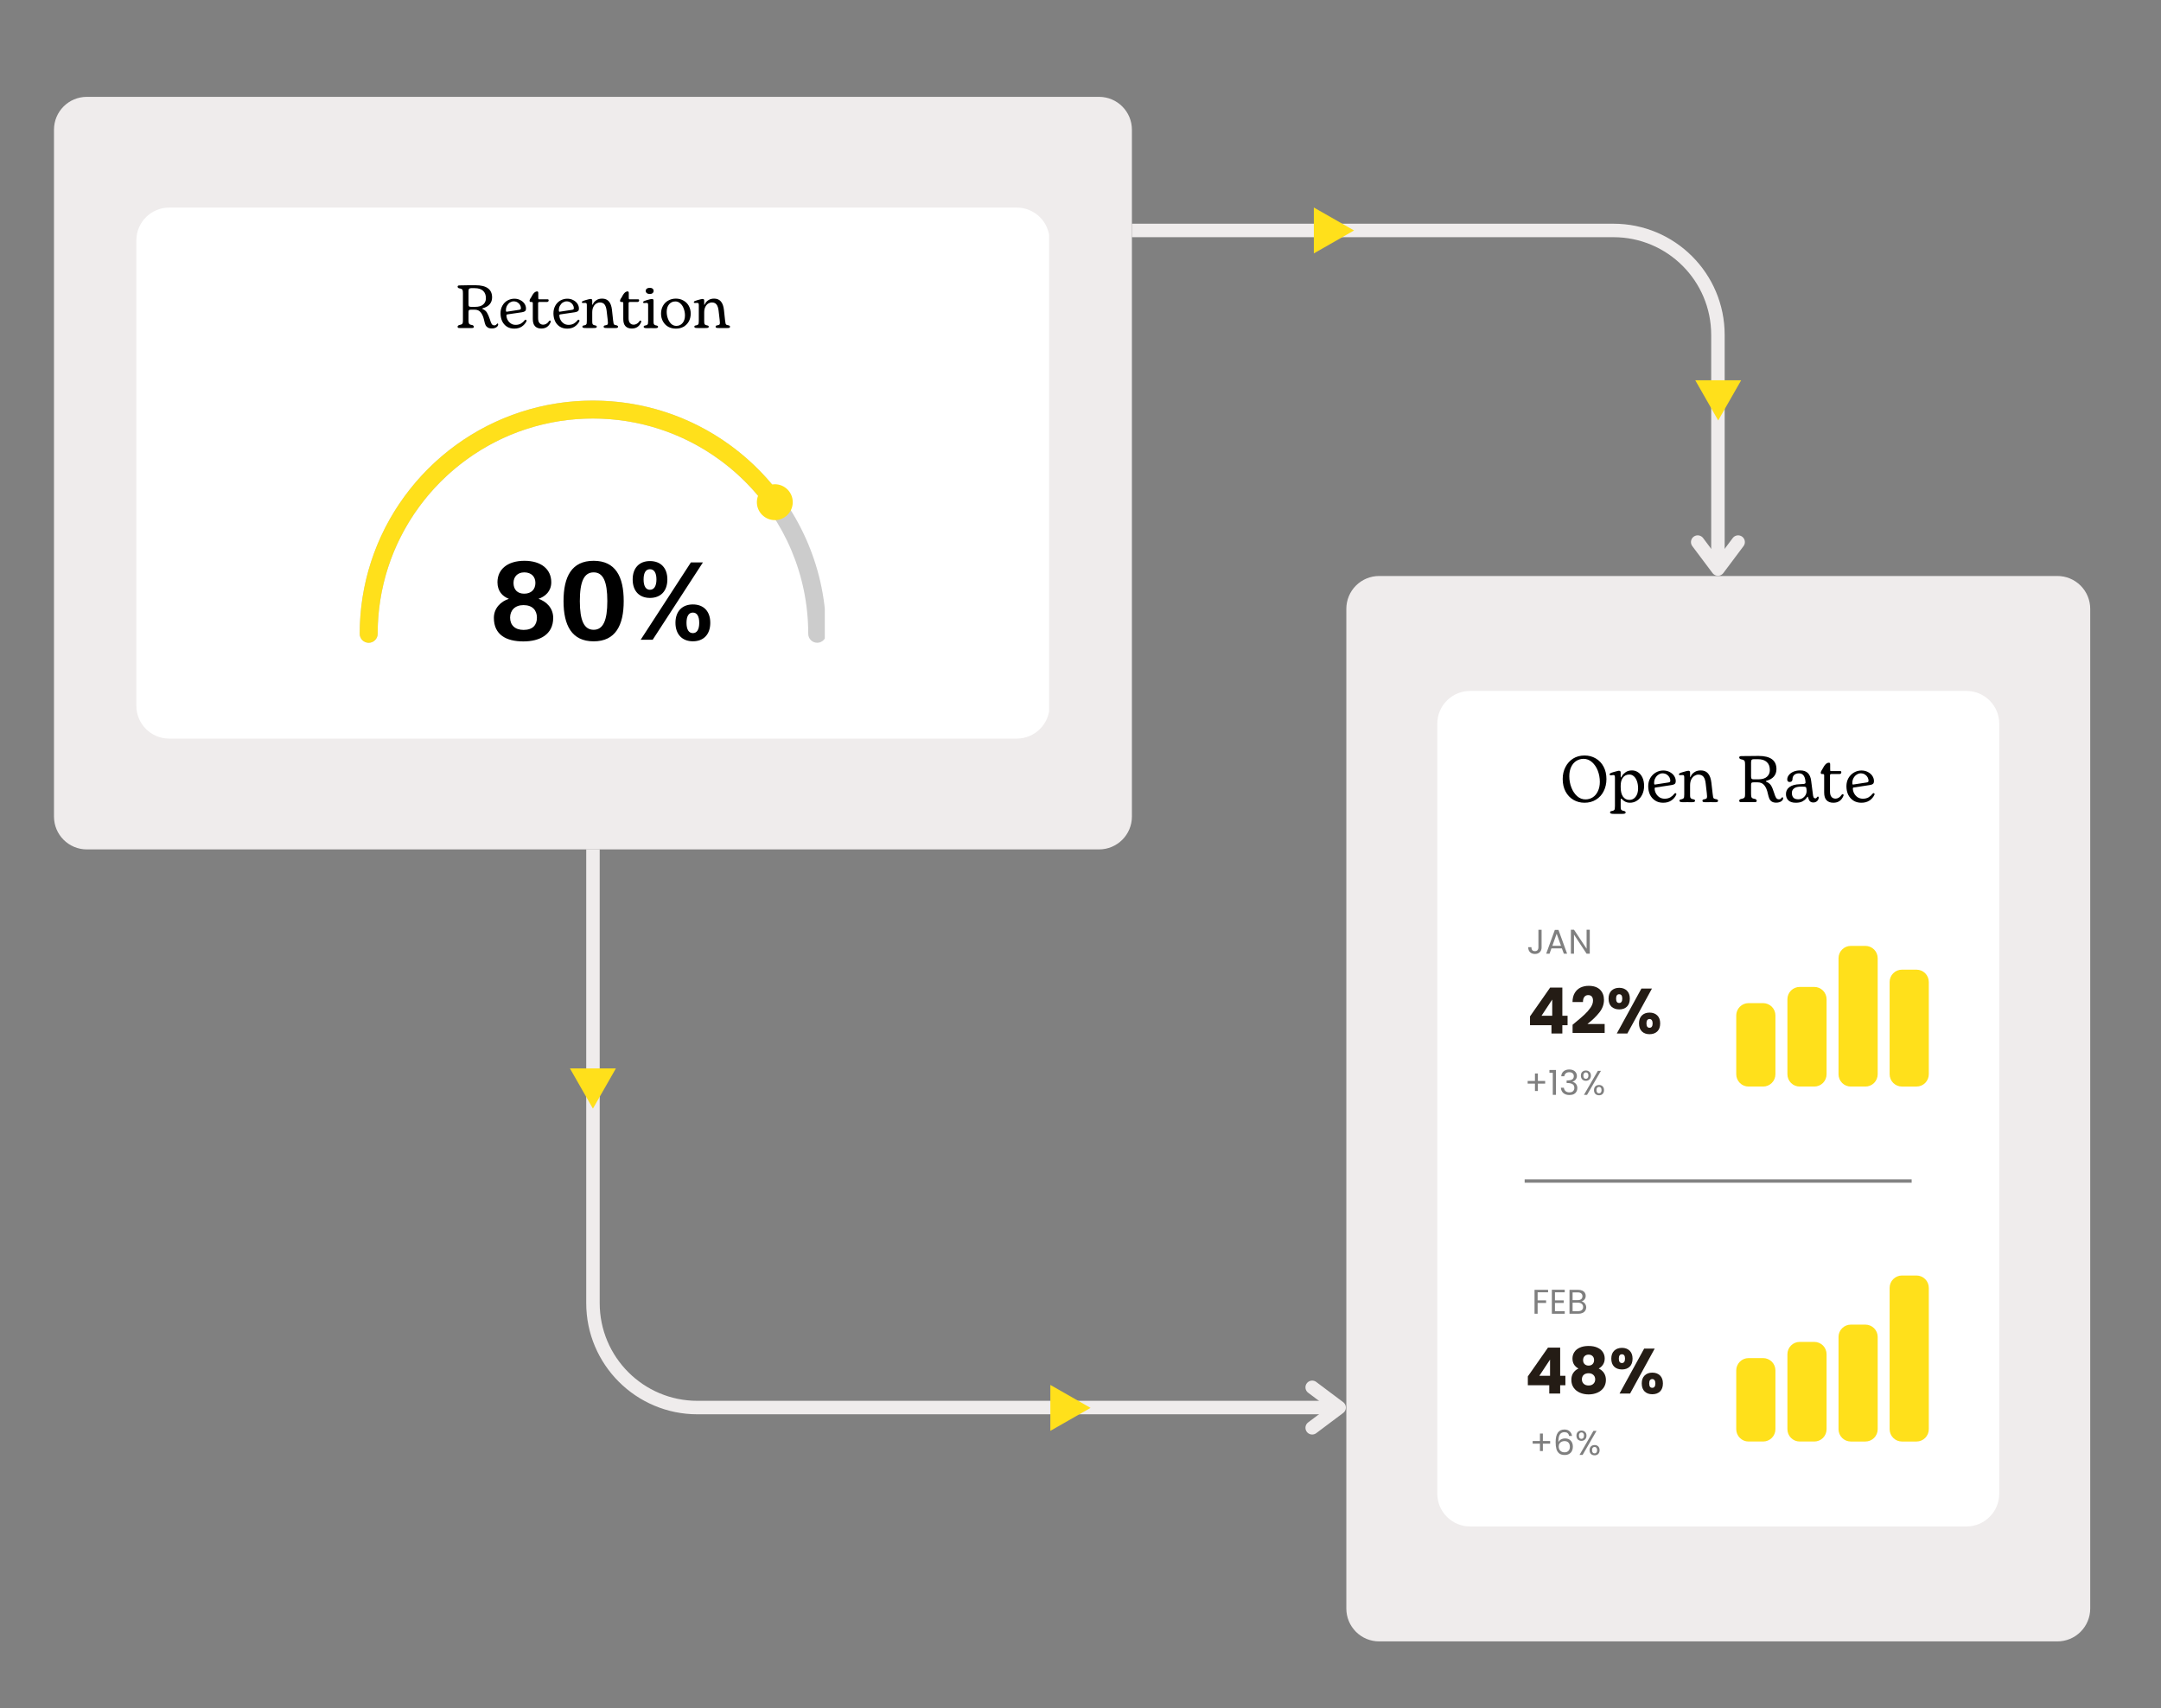
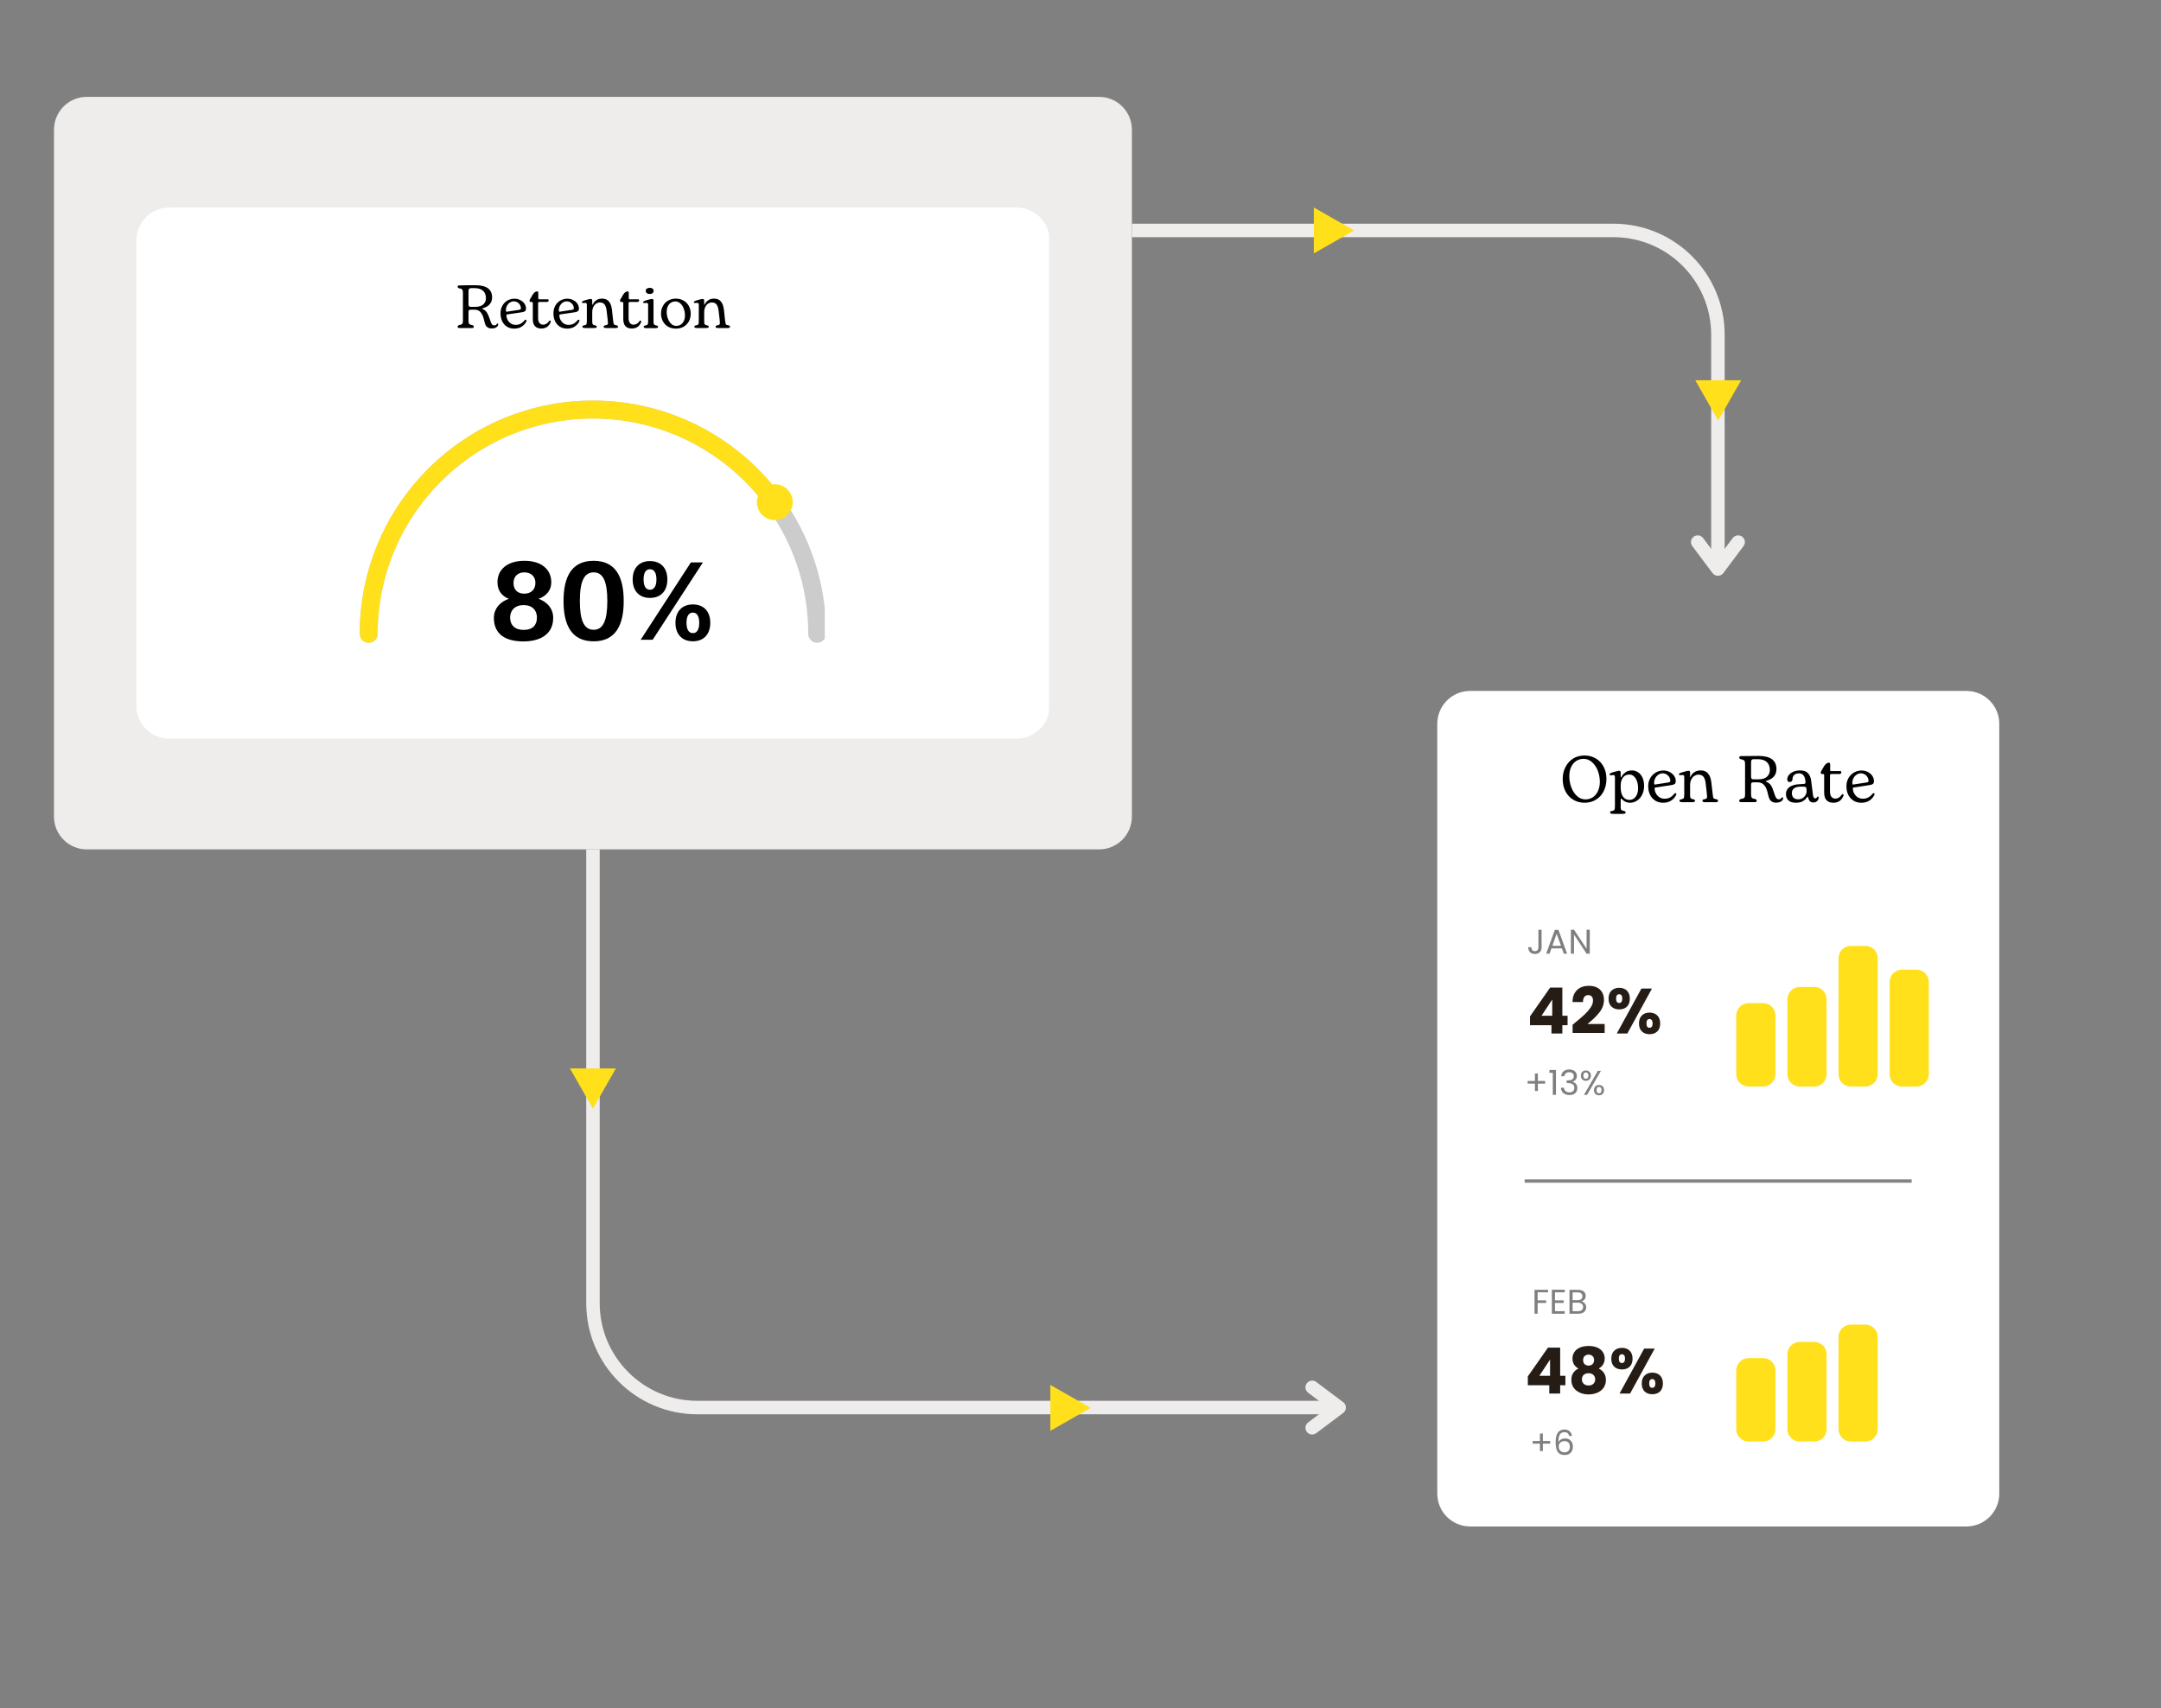
<svg xmlns="http://www.w3.org/2000/svg" width="525" zoomAndPan="magnify" viewBox="0 0 393.75 311.25" height="415" preserveAspectRatio="xMidYMid meet" version="1.0">
  <rect x="0" y="0" width="393.75" height="311.25" fill="#808080" stroke="none" />
  <defs>
    <filter x="0%" y="0%" width="100%" height="100%" id="1d7ec56498">
      <feColorMatrix values="0 0 0 0 1 0 0 0 0 1 0 0 0 0 1 0 0 0 1 0" color-interpolation-filters="sRGB" />
    </filter>
    <g />
    <clipPath id="f2bf080cc9">
-       <path d="M 245 104.422 L 380.852 104.422 L 380.852 299.262 L 245 299.262 Z M 245 104.422 " clip-rule="nonzero" />
-     </clipPath>
+       </clipPath>
    <clipPath id="262c5a80a8">
      <path d="M 251.297 104.953 L 374.867 104.953 C 376.453 104.953 377.977 105.582 379.098 106.703 C 380.223 107.828 380.852 109.348 380.852 110.938 L 380.852 293.102 C 380.852 294.688 380.223 296.211 379.098 297.332 C 377.977 298.457 376.453 299.086 374.867 299.086 L 251.297 299.086 C 249.707 299.086 248.188 298.457 247.062 297.332 C 245.941 296.211 245.312 294.688 245.312 293.102 L 245.312 110.938 C 245.312 109.348 245.941 107.828 247.062 106.703 C 248.188 105.582 249.707 104.953 251.297 104.953 Z M 251.297 104.953 " clip-rule="nonzero" />
    </clipPath>
    <clipPath id="452ab0b51c">
      <path d="M 261.883 125.898 L 364.281 125.898 L 364.281 278.293 L 261.883 278.293 Z M 261.883 125.898 " clip-rule="nonzero" />
    </clipPath>
    <clipPath id="230790fc10">
      <path d="M 267.867 125.898 L 358.293 125.898 C 361.602 125.898 364.281 128.578 364.281 131.883 L 364.281 272.152 C 364.281 275.461 361.602 278.141 358.293 278.141 L 267.867 278.141 C 264.562 278.141 261.883 275.461 261.883 272.152 L 261.883 131.883 C 261.883 128.578 264.562 125.898 267.867 125.898 Z M 267.867 125.898 " clip-rule="nonzero" />
    </clipPath>
    <clipPath id="5c758635d7">
      <path d="M 316.355 182.781 L 323.496 182.781 L 323.496 198 L 316.355 198 Z M 316.355 182.781 " clip-rule="nonzero" />
    </clipPath>
    <clipPath id="6709c52160">
      <path d="M 318.602 182.781 L 321.25 182.781 C 321.844 182.781 322.414 183.02 322.836 183.438 C 323.258 183.859 323.496 184.43 323.496 185.027 L 323.496 195.742 C 323.496 196.336 323.258 196.906 322.836 197.328 C 322.414 197.75 321.844 197.984 321.25 197.984 L 318.602 197.984 C 318.004 197.984 317.434 197.75 317.016 197.328 C 316.594 196.906 316.355 196.336 316.355 195.742 L 316.355 185.027 C 316.355 184.43 316.594 183.859 317.016 183.438 C 317.434 183.02 318.004 182.781 318.602 182.781 Z M 318.602 182.781 " clip-rule="nonzero" />
    </clipPath>
    <clipPath id="20d8ab131a">
      <path d="M 325.68 179.832 L 332.816 179.832 L 332.816 198 L 325.68 198 Z M 325.68 179.832 " clip-rule="nonzero" />
    </clipPath>
    <clipPath id="d0213e23bb">
      <path d="M 327.922 179.832 L 330.57 179.832 C 331.168 179.832 331.738 180.066 332.16 180.488 C 332.578 180.91 332.816 181.48 332.816 182.074 L 332.816 195.742 C 332.816 196.336 332.578 196.906 332.16 197.328 C 331.738 197.75 331.168 197.984 330.57 197.984 L 327.922 197.984 C 327.328 197.984 326.758 197.75 326.336 197.328 C 325.914 196.906 325.68 196.336 325.68 195.742 L 325.68 182.074 C 325.68 181.48 325.914 180.91 326.336 180.488 C 326.758 180.066 327.328 179.832 327.922 179.832 Z M 327.922 179.832 " clip-rule="nonzero" />
    </clipPath>
    <clipPath id="3b1780cb9c">
      <path d="M 334.992 172.355 L 342.129 172.355 L 342.129 198 L 334.992 198 Z M 334.992 172.355 " clip-rule="nonzero" />
    </clipPath>
    <clipPath id="30038bfc14">
      <path d="M 337.234 172.355 L 339.883 172.355 C 340.48 172.355 341.051 172.59 341.473 173.012 C 341.891 173.434 342.129 174.004 342.129 174.598 L 342.129 195.742 C 342.129 196.336 341.891 196.906 341.473 197.328 C 341.051 197.75 340.48 197.984 339.883 197.984 L 337.234 197.984 C 336.641 197.984 336.07 197.75 335.648 197.328 C 335.227 196.906 334.992 196.336 334.992 195.742 L 334.992 174.598 C 334.992 174.004 335.227 173.434 335.648 173.012 C 336.07 172.59 336.641 172.355 337.234 172.355 Z M 337.234 172.355 " clip-rule="nonzero" />
    </clipPath>
    <clipPath id="210f57ec9b">
      <path d="M 344.305 176.684 L 351.441 176.684 L 351.441 198 L 344.305 198 Z M 344.305 176.684 " clip-rule="nonzero" />
    </clipPath>
    <clipPath id="ac7f5a4017">
      <path d="M 346.547 176.684 L 349.195 176.684 C 349.793 176.684 350.363 176.918 350.785 177.34 C 351.203 177.762 351.441 178.332 351.441 178.926 L 351.441 195.742 C 351.441 196.336 351.203 196.906 350.785 197.328 C 350.363 197.75 349.793 197.984 349.195 197.984 L 346.547 197.984 C 345.953 197.984 345.383 197.75 344.961 197.328 C 344.539 196.906 344.305 196.336 344.305 195.742 L 344.305 178.926 C 344.305 178.332 344.539 177.762 344.961 177.34 C 345.383 176.918 345.953 176.684 346.547 176.684 Z M 346.547 176.684 " clip-rule="nonzero" />
    </clipPath>
    <clipPath id="c275d44234">
      <path d="M 316.355 247.461 L 323.496 247.461 L 323.496 262.684 L 316.355 262.684 Z M 316.355 247.461 " clip-rule="nonzero" />
    </clipPath>
    <clipPath id="9b3100c842">
      <path d="M 318.602 247.461 L 321.25 247.461 C 321.844 247.461 322.414 247.699 322.836 248.117 C 323.258 248.539 323.496 249.109 323.496 249.707 L 323.496 260.422 C 323.496 261.016 323.258 261.586 322.836 262.008 C 322.414 262.43 321.844 262.664 321.25 262.664 L 318.602 262.664 C 318.004 262.664 317.434 262.43 317.016 262.008 C 316.594 261.586 316.355 261.016 316.355 260.422 L 316.355 249.707 C 316.355 249.109 316.594 248.539 317.016 248.117 C 317.434 247.699 318.004 247.461 318.602 247.461 Z M 318.602 247.461 " clip-rule="nonzero" />
    </clipPath>
    <clipPath id="051f9cfa1e">
      <path d="M 325.68 244.512 L 332.816 244.512 L 332.816 262.688 L 325.68 262.688 Z M 325.68 244.512 " clip-rule="nonzero" />
    </clipPath>
    <clipPath id="c65bcd9512">
      <path d="M 327.922 244.512 L 330.57 244.512 C 331.168 244.512 331.738 244.746 332.16 245.168 C 332.578 245.59 332.816 246.16 332.816 246.754 L 332.816 260.422 C 332.816 261.016 332.578 261.586 332.16 262.008 C 331.738 262.43 331.168 262.664 330.57 262.664 L 327.922 262.664 C 327.328 262.664 326.758 262.43 326.336 262.008 C 325.914 261.586 325.68 261.016 325.68 260.422 L 325.68 246.754 C 325.68 246.16 325.914 245.59 326.336 245.168 C 326.758 244.746 327.328 244.512 327.922 244.512 Z M 327.922 244.512 " clip-rule="nonzero" />
    </clipPath>
    <clipPath id="d8db790d3d">
      <path d="M 334.992 241.363 L 342.129 241.363 L 342.129 262.691 L 334.992 262.691 Z M 334.992 241.363 " clip-rule="nonzero" />
    </clipPath>
    <clipPath id="19a1015b76">
      <path d="M 337.234 241.363 L 339.883 241.363 C 340.48 241.363 341.051 241.598 341.473 242.02 C 341.891 242.441 342.129 243.012 342.129 243.605 L 342.129 260.422 C 342.129 261.016 341.891 261.586 341.473 262.008 C 341.051 262.43 340.48 262.664 339.883 262.664 L 337.234 262.664 C 336.641 262.664 336.07 262.43 335.648 262.008 C 335.227 261.586 334.992 261.016 334.992 260.422 L 334.992 243.605 C 334.992 243.012 335.227 242.441 335.648 242.02 C 336.07 241.598 336.641 241.363 337.234 241.363 Z M 337.234 241.363 " clip-rule="nonzero" />
    </clipPath>
    <clipPath id="44b3def712">
      <path d="M 344.305 232.414 L 351.441 232.414 L 351.441 262.668 L 344.305 262.668 Z M 344.305 232.414 " clip-rule="nonzero" />
    </clipPath>
    <clipPath id="138c2ae77b">
      <path d="M 346.547 232.414 L 349.195 232.414 C 349.793 232.414 350.363 232.652 350.785 233.074 C 351.203 233.492 351.441 234.066 351.441 234.66 L 351.441 260.422 C 351.441 261.016 351.203 261.586 350.785 262.008 C 350.363 262.43 349.793 262.664 349.195 262.664 L 346.547 262.664 C 345.953 262.664 345.383 262.43 344.961 262.008 C 344.539 261.586 344.305 261.016 344.305 260.422 L 344.305 234.66 C 344.305 234.066 344.539 233.492 344.961 233.074 C 345.383 232.652 345.953 232.414 346.547 232.414 Z M 346.547 232.414 " clip-rule="nonzero" />
    </clipPath>
    <mask id="eeaf4f99a7">
      <g filter="url(#1d7ec56498)">
        <rect x="-39.375" width="472.5" fill="#000000" y="-31.125" height="373.5" fill-opacity="0.49" />
      </g>
    </mask>
    <clipPath id="673a1f2ebf">
      <path d="M 0.121 0.762 L 72 0.762 L 72 1.719 L 0.121 1.719 Z M 0.121 0.762 " clip-rule="nonzero" />
    </clipPath>
    <clipPath id="5942abc294">
      <rect x="0" width="73" y="0" height="2" />
    </clipPath>
    <mask id="5cf04835ed">
      <g filter="url(#1d7ec56498)">
        <rect x="-39.375" width="472.5" fill="#000000" y="-31.125" height="373.5" fill-opacity="0.5" />
      </g>
    </mask>
    <clipPath id="037a0bcf66">
      <path d="M 0.078 2 L 3 2 L 3 7 L 0.078 7 Z M 0.078 2 " clip-rule="nonzero" />
    </clipPath>
    <clipPath id="6ffa1a42bc">
      <rect x="0" width="13" y="0" height="10" />
    </clipPath>
    <mask id="d2241c98f9">
      <g filter="url(#1d7ec56498)">
        <rect x="-39.375" width="472.5" fill="#000000" y="-31.125" height="373.5" fill-opacity="0.5" />
      </g>
    </mask>
    <clipPath id="a408ac7ffb">
      <rect x="0" width="17" y="0" height="10" />
    </clipPath>
    <mask id="200c0b6113">
      <g filter="url(#1d7ec56498)">
        <rect x="-39.375" width="472.5" fill="#000000" y="-31.125" height="373.5" fill-opacity="0.5" />
      </g>
    </mask>
    <clipPath id="1ba5fa454d">
      <path d="M 0.035 2 L 4 2 L 4 7 L 0.035 7 Z M 0.035 2 " clip-rule="nonzero" />
    </clipPath>
    <clipPath id="0cdef1819d">
      <rect x="0" width="12" y="0" height="10" />
    </clipPath>
    <mask id="3501c4a9d3">
      <g filter="url(#1d7ec56498)">
        <rect x="-39.375" width="472.5" fill="#000000" y="-31.125" height="373.5" fill-opacity="0.5" />
      </g>
    </mask>
    <clipPath id="7b0a03d5a8">
-       <path d="M 9 2 L 13.965 2 L 13.965 8 L 9 8 Z M 9 2 " clip-rule="nonzero" />
-     </clipPath>
+       </clipPath>
    <clipPath id="64af7e3e3b">
      <rect x="0" width="14" y="0" height="10" />
    </clipPath>
    <clipPath id="1457de83bf">
      <path d="M 9.656 17.648 L 206.242 17.648 L 206.242 154.773 L 9.656 154.773 Z M 9.656 17.648 " clip-rule="nonzero" />
    </clipPath>
    <clipPath id="b450814eb0">
      <path d="M 206.242 23.633 L 206.242 148.789 C 206.242 152.094 203.559 154.773 200.254 154.773 L 15.82 154.773 C 12.516 154.773 9.836 152.094 9.836 148.789 L 9.836 23.633 C 9.836 20.328 12.516 17.648 15.82 17.648 L 200.254 17.648 C 203.559 17.648 206.242 20.328 206.242 23.633 Z M 206.242 23.633 " clip-rule="nonzero" />
    </clipPath>
    <clipPath id="0bebb582a1">
      <path d="M 24.844 37.824 L 191.531 37.824 L 191.531 134.586 L 24.844 134.586 Z M 24.844 37.824 " clip-rule="nonzero" />
    </clipPath>
    <clipPath id="69ca5d0994">
      <path d="M 30.828 37.824 L 185.254 37.824 C 188.562 37.824 191.242 40.504 191.242 43.812 L 191.242 128.602 C 191.242 131.906 188.562 134.586 185.254 134.586 L 30.828 134.586 C 27.523 134.586 24.844 131.906 24.844 128.602 L 24.844 43.812 C 24.844 40.504 27.523 37.824 30.828 37.824 Z M 30.828 37.824 " clip-rule="nonzero" />
    </clipPath>
    <clipPath id="6316a7ee0c">
      <path d="M 65.504 72.992 L 150.285 72.992 L 150.285 117.227 L 65.504 117.227 Z M 65.504 72.992 " clip-rule="nonzero" />
    </clipPath>
    <clipPath id="73ea730383">
      <path d="M 65.504 72.992 L 145 72.992 L 145 117.227 L 65.504 117.227 Z M 65.504 72.992 " clip-rule="nonzero" />
    </clipPath>
    <clipPath id="b8646b89fb">
      <path d="M 191.383 252.352 L 198.707 252.352 L 198.707 260.734 L 191.383 260.734 Z M 191.383 252.352 " clip-rule="nonzero" />
    </clipPath>
    <clipPath id="a5815040e4">
      <path d="M 198.707 256.535 L 191.383 260.719 L 191.383 252.352 Z M 198.707 256.535 " clip-rule="nonzero" />
    </clipPath>
    <clipPath id="bb98fed09f">
      <path d="M 103.836 194.684 L 112.219 194.684 L 112.219 202.008 L 103.836 202.008 Z M 103.836 194.684 " clip-rule="nonzero" />
    </clipPath>
    <clipPath id="cacf0bd244">
      <path d="M 108.035 202.008 L 103.848 194.684 L 112.219 194.684 Z M 108.035 202.008 " clip-rule="nonzero" />
    </clipPath>
    <clipPath id="949bfb3b2d">
      <path d="M 239.391 37.809 L 246.715 37.809 L 246.715 46.191 L 239.391 46.191 Z M 239.391 37.809 " clip-rule="nonzero" />
    </clipPath>
    <clipPath id="cf1e9c5c67">
      <path d="M 246.715 41.992 L 239.391 46.176 L 239.391 37.809 Z M 246.715 41.992 " clip-rule="nonzero" />
    </clipPath>
    <clipPath id="b670deaf3b">
      <path d="M 308.875 69.285 L 317.258 69.285 L 317.258 76.609 L 308.875 76.609 Z M 308.875 69.285 " clip-rule="nonzero" />
    </clipPath>
    <clipPath id="ea8bf046a0">
      <path d="M 313.07 76.609 L 308.887 69.285 L 317.258 69.285 Z M 313.07 76.609 " clip-rule="nonzero" />
    </clipPath>
  </defs>
  <g clip-path="url(#f2bf080cc9)">
    <g clip-path="url(#262c5a80a8)">
      <path fill="#efecec" d="M 245.312 104.953 L 380.852 104.953 L 380.852 299.262 L 245.312 299.262 Z M 245.312 104.953 " fill-opacity="1" fill-rule="nonzero" />
    </g>
  </g>
  <g clip-path="url(#452ab0b51c)">
    <g clip-path="url(#230790fc10)">
      <path fill="#ffffff" d="M 261.883 125.898 L 364.281 125.898 L 364.281 278.293 L 261.883 278.293 Z M 261.883 125.898 " fill-opacity="1" fill-rule="nonzero" />
    </g>
  </g>
  <g clip-path="url(#5c758635d7)">
    <g clip-path="url(#6709c52160)">
      <path fill="#ffe01b" d="M 316.355 182.781 L 323.496 182.781 L 323.496 197.977 L 316.355 197.977 Z M 316.355 182.781 " fill-opacity="1" fill-rule="nonzero" />
    </g>
  </g>
  <g clip-path="url(#20d8ab131a)">
    <g clip-path="url(#d0213e23bb)">
      <path fill="#ffe01b" d="M 325.68 179.832 L 332.816 179.832 L 332.816 197.98 L 325.68 197.98 Z M 325.68 179.832 " fill-opacity="1" fill-rule="nonzero" />
    </g>
  </g>
  <g clip-path="url(#3b1780cb9c)">
    <g clip-path="url(#30038bfc14)">
      <path fill="#ffe01b" d="M 334.992 172.355 L 342.129 172.355 L 342.129 197.977 L 334.992 197.977 Z M 334.992 172.355 " fill-opacity="1" fill-rule="nonzero" />
    </g>
  </g>
  <g clip-path="url(#210f57ec9b)">
    <g clip-path="url(#ac7f5a4017)">
      <path fill="#ffe01b" d="M 344.305 176.684 L 351.441 176.684 L 351.441 197.984 L 344.305 197.984 Z M 344.305 176.684 " fill-opacity="1" fill-rule="nonzero" />
    </g>
  </g>
  <g clip-path="url(#c275d44234)">
    <g clip-path="url(#9b3100c842)">
      <path fill="#ffe01b" d="M 316.355 247.461 L 323.496 247.461 L 323.496 262.656 L 316.355 262.656 Z M 316.355 247.461 " fill-opacity="1" fill-rule="nonzero" />
    </g>
  </g>
  <g clip-path="url(#051f9cfa1e)">
    <g clip-path="url(#c65bcd9512)">
      <path fill="#ffe01b" d="M 325.68 244.512 L 332.816 244.512 L 332.816 262.66 L 325.68 262.66 Z M 325.68 244.512 " fill-opacity="1" fill-rule="nonzero" />
    </g>
  </g>
  <g clip-path="url(#d8db790d3d)">
    <g clip-path="url(#19a1015b76)">
      <path fill="#ffe01b" d="M 334.992 241.363 L 342.129 241.363 L 342.129 262.664 L 334.992 262.664 Z M 334.992 241.363 " fill-opacity="1" fill-rule="nonzero" />
    </g>
  </g>
  <g clip-path="url(#44b3def712)">
    <g clip-path="url(#138c2ae77b)">
-       <path fill="#ffe01b" d="M 344.305 232.414 L 351.441 232.414 L 351.441 262.668 L 344.305 262.668 Z M 344.305 232.414 " fill-opacity="1" fill-rule="nonzero" />
-     </g>
+       </g>
  </g>
  <g mask="url(#eeaf4f99a7)">
    <g transform="matrix(1, 0, 0, 1, 277, 214)">
      <g clip-path="url(#5942abc294)">
        <g clip-path="url(#673a1f2ebf)">
          <path stroke-linecap="butt" transform="matrix(0.614, 0, 0, 0.614, 0.805, 0.893)" fill="none" stroke-linejoin="miter" d="M -0 0.498 L 114.842 0.498 " stroke="#000000" stroke-width="1" stroke-opacity="1" stroke-miterlimit="4" />
        </g>
      </g>
    </g>
  </g>
  <g fill="#000000" fill-opacity="1">
    <g transform="translate(284.361, 146.145)">
      <g>
        <path d="M 4.359 0.125 C 3.609 0.125 2.93 -0.051 2.328 -0.406 C 1.723 -0.758 1.242 -1.266 0.891 -1.922 C 0.547 -2.578 0.375 -3.336 0.375 -4.203 C 0.375 -5.004 0.539 -5.727 0.875 -6.375 C 1.207 -7.031 1.672 -7.547 2.266 -7.922 C 2.867 -8.297 3.566 -8.484 4.359 -8.484 C 5.109 -8.484 5.785 -8.305 6.391 -7.953 C 7.004 -7.598 7.484 -7.094 7.828 -6.438 C 8.172 -5.789 8.344 -5.039 8.344 -4.188 C 8.344 -3.375 8.176 -2.641 7.844 -1.984 C 7.52 -1.328 7.051 -0.812 6.438 -0.438 C 5.832 -0.062 5.141 0.125 4.359 0.125 Z M 4.531 -0.484 C 5.008 -0.484 5.445 -0.609 5.844 -0.859 C 6.238 -1.109 6.551 -1.477 6.781 -1.969 C 7.02 -2.457 7.141 -3.031 7.141 -3.688 C 7.141 -4.395 7.016 -5.07 6.766 -5.719 C 6.516 -6.363 6.16 -6.883 5.703 -7.281 C 5.254 -7.676 4.742 -7.875 4.172 -7.875 C 3.703 -7.875 3.266 -7.75 2.859 -7.5 C 2.461 -7.25 2.148 -6.883 1.922 -6.406 C 1.691 -5.926 1.578 -5.359 1.578 -4.703 C 1.578 -3.984 1.703 -3.301 1.953 -2.656 C 2.203 -2.008 2.551 -1.484 3 -1.078 C 3.445 -0.68 3.957 -0.484 4.531 -0.484 Z M 4.531 -0.484 " />
      </g>
    </g>
  </g>
  <g fill="#000000" fill-opacity="1">
    <g transform="translate(293.082, 146.145)">
      <g>
        <path d="M 1.016 2.156 C 0.734 2.156 0.539 2.133 0.438 2.094 C 0.332 2.051 0.281 1.984 0.281 1.891 C 0.281 1.773 0.348 1.695 0.484 1.656 C 0.711 1.625 0.875 1.578 0.969 1.516 C 1.062 1.453 1.117 1.363 1.141 1.25 C 1.16 1.145 1.172 0.973 1.172 0.734 L 1.172 -4.453 C 1.172 -4.629 1.148 -4.754 1.109 -4.828 C 1.066 -4.898 0.977 -4.93 0.844 -4.922 C 0.781 -4.91 0.711 -4.898 0.641 -4.891 C 0.578 -4.879 0.508 -4.875 0.438 -4.875 C 0.363 -4.875 0.305 -4.883 0.266 -4.906 C 0.223 -4.938 0.203 -4.984 0.203 -5.047 C 0.203 -5.117 0.227 -5.176 0.281 -5.219 C 0.344 -5.258 0.43 -5.301 0.547 -5.344 C 0.785 -5.414 0.93 -5.461 0.984 -5.484 C 1.172 -5.535 1.348 -5.582 1.516 -5.625 C 1.68 -5.676 1.805 -5.703 1.891 -5.703 C 2.004 -5.703 2.086 -5.676 2.141 -5.625 C 2.191 -5.582 2.219 -5.504 2.219 -5.391 L 2.219 -4.672 C 2.219 -4.535 2.238 -4.469 2.281 -4.469 C 2.289 -4.469 2.359 -4.578 2.484 -4.797 C 2.617 -5.023 2.836 -5.242 3.141 -5.453 C 3.453 -5.66 3.832 -5.766 4.281 -5.766 C 4.688 -5.766 5.055 -5.648 5.391 -5.422 C 5.723 -5.203 5.988 -4.879 6.188 -4.453 C 6.383 -4.023 6.484 -3.52 6.484 -2.938 C 6.484 -2.352 6.367 -1.828 6.141 -1.359 C 5.91 -0.891 5.598 -0.523 5.203 -0.266 C 4.816 -0.004 4.379 0.125 3.891 0.125 C 3.359 0.125 2.906 -0.066 2.531 -0.453 C 2.508 -0.473 2.473 -0.504 2.422 -0.547 C 2.379 -0.598 2.344 -0.625 2.312 -0.625 C 2.25 -0.625 2.219 -0.539 2.219 -0.375 L 2.219 0.781 C 2.219 1.008 2.227 1.172 2.25 1.266 C 2.281 1.367 2.344 1.445 2.438 1.5 C 2.531 1.562 2.688 1.609 2.906 1.641 C 3.051 1.703 3.125 1.785 3.125 1.891 C 3.125 1.984 3.078 2.051 2.984 2.094 C 2.898 2.133 2.719 2.156 2.438 2.156 Z M 3.812 -0.391 C 4.27 -0.391 4.645 -0.578 4.938 -0.953 C 5.238 -1.336 5.391 -1.848 5.391 -2.484 C 5.391 -2.973 5.32 -3.41 5.188 -3.797 C 5.051 -4.18 4.863 -4.477 4.625 -4.688 C 4.383 -4.906 4.109 -5.016 3.797 -5.016 C 3.297 -5.016 2.906 -4.828 2.625 -4.453 C 2.352 -4.086 2.219 -3.598 2.219 -2.984 L 2.219 -2.719 C 2.219 -1.957 2.359 -1.379 2.641 -0.984 C 2.93 -0.586 3.32 -0.391 3.812 -0.391 Z M 3.812 -0.391 " />
      </g>
    </g>
  </g>
  <g fill="#000000" fill-opacity="1">
    <g transform="translate(299.942, 146.145)">
      <g>
        <path d="M 3.094 0.125 C 2.531 0.125 2.039 -0.008 1.625 -0.281 C 1.219 -0.551 0.906 -0.91 0.688 -1.359 C 0.477 -1.816 0.375 -2.328 0.375 -2.891 C 0.375 -3.441 0.5 -3.938 0.75 -4.375 C 1.008 -4.812 1.348 -5.148 1.766 -5.391 C 2.18 -5.629 2.629 -5.75 3.109 -5.75 C 3.555 -5.75 3.953 -5.656 4.297 -5.469 C 4.648 -5.281 4.922 -5.039 5.109 -4.75 C 5.297 -4.457 5.391 -4.148 5.391 -3.828 C 5.391 -3.578 5.328 -3.398 5.203 -3.297 C 5.086 -3.203 4.883 -3.133 4.594 -3.094 L 1.734 -2.656 C 1.672 -2.656 1.625 -2.641 1.594 -2.609 C 1.562 -2.578 1.547 -2.531 1.547 -2.469 C 1.547 -2.188 1.617 -1.898 1.766 -1.609 C 1.91 -1.328 2.117 -1.086 2.391 -0.891 C 2.672 -0.703 3 -0.609 3.375 -0.609 C 3.77 -0.609 4.113 -0.691 4.406 -0.859 C 4.695 -1.035 4.941 -1.254 5.141 -1.516 C 5.203 -1.586 5.258 -1.625 5.312 -1.625 C 5.395 -1.625 5.453 -1.594 5.484 -1.531 C 5.516 -1.469 5.516 -1.406 5.484 -1.344 C 5.285 -0.906 4.984 -0.551 4.578 -0.281 C 4.172 -0.008 3.676 0.125 3.094 0.125 Z M 4.016 -3.562 C 4.16 -3.582 4.258 -3.613 4.312 -3.656 C 4.375 -3.707 4.406 -3.785 4.406 -3.891 C 4.406 -4.098 4.348 -4.305 4.234 -4.516 C 4.117 -4.723 3.953 -4.895 3.734 -5.031 C 3.516 -5.164 3.258 -5.234 2.969 -5.234 C 2.727 -5.234 2.488 -5.156 2.25 -5 C 2.008 -4.852 1.816 -4.645 1.672 -4.375 C 1.523 -4.113 1.453 -3.816 1.453 -3.484 C 1.453 -3.367 1.461 -3.289 1.484 -3.25 C 1.504 -3.207 1.539 -3.188 1.594 -3.188 C 1.633 -3.188 1.664 -3.191 1.688 -3.203 Z M 4.016 -3.562 " />
      </g>
    </g>
  </g>
  <g fill="#000000" fill-opacity="1">
    <g transform="translate(305.681, 146.145)">
      <g>
        <path d="M 1.047 0.031 C 0.773 0.031 0.586 0.008 0.484 -0.031 C 0.379 -0.082 0.328 -0.148 0.328 -0.234 C 0.328 -0.367 0.395 -0.445 0.531 -0.469 C 0.75 -0.508 0.906 -0.562 1 -0.625 C 1.094 -0.688 1.148 -0.77 1.172 -0.875 C 1.191 -0.977 1.203 -1.148 1.203 -1.391 L 1.203 -4.469 C 1.203 -4.625 1.188 -4.738 1.156 -4.812 C 1.125 -4.883 1.047 -4.922 0.922 -4.922 L 0.484 -4.906 C 0.391 -4.906 0.32 -4.914 0.281 -4.938 C 0.25 -4.957 0.234 -4.992 0.234 -5.047 C 0.234 -5.117 0.266 -5.176 0.328 -5.219 C 0.391 -5.258 0.473 -5.301 0.578 -5.344 L 0.938 -5.453 C 1.469 -5.617 1.801 -5.703 1.938 -5.703 C 2.051 -5.703 2.133 -5.676 2.188 -5.625 C 2.238 -5.582 2.266 -5.504 2.266 -5.391 L 2.266 -4.672 C 2.266 -4.578 2.281 -4.531 2.312 -4.531 C 2.32 -4.531 2.379 -4.641 2.484 -4.859 C 2.598 -5.078 2.801 -5.281 3.094 -5.469 C 3.383 -5.664 3.758 -5.766 4.219 -5.766 C 5.332 -5.766 5.973 -5.031 6.141 -3.562 L 6.375 -1.531 C 6.414 -1.195 6.445 -0.973 6.469 -0.859 C 6.5 -0.754 6.555 -0.676 6.641 -0.625 C 6.734 -0.582 6.891 -0.539 7.109 -0.5 C 7.273 -0.457 7.359 -0.367 7.359 -0.234 C 7.359 -0.148 7.32 -0.082 7.25 -0.031 C 7.176 0.008 7.039 0.031 6.844 0.031 L 6 0.016 L 5.188 0.031 C 4.926 0.031 4.75 0.016 4.656 -0.016 C 4.562 -0.055 4.516 -0.129 4.516 -0.234 C 4.516 -0.367 4.586 -0.453 4.734 -0.484 C 4.992 -0.523 5.16 -0.578 5.234 -0.641 C 5.316 -0.703 5.359 -0.828 5.359 -1.016 C 5.359 -1.078 5.344 -1.273 5.312 -1.609 L 5.109 -3.375 C 5.047 -3.938 4.91 -4.348 4.703 -4.609 C 4.492 -4.867 4.18 -5 3.766 -5 C 3.535 -5 3.301 -4.926 3.062 -4.781 C 2.832 -4.645 2.641 -4.426 2.484 -4.125 C 2.336 -3.832 2.266 -3.469 2.266 -3.031 L 2.266 -1.391 C 2.266 -1.148 2.273 -0.977 2.297 -0.875 C 2.328 -0.77 2.391 -0.688 2.484 -0.625 C 2.578 -0.562 2.734 -0.516 2.953 -0.484 C 3.098 -0.441 3.172 -0.359 3.172 -0.234 C 3.172 -0.148 3.125 -0.082 3.031 -0.031 C 2.945 0.008 2.766 0.031 2.484 0.031 L 1.766 0.016 Z M 1.047 0.031 " />
      </g>
    </g>
  </g>
  <g fill="#000000" fill-opacity="1">
    <g transform="translate(313.066, 146.145)">
      <g />
    </g>
  </g>
  <g fill="#000000" fill-opacity="1">
    <g transform="translate(316.526, 146.145)">
      <g>
        <path d="M 0.797 0.016 C 0.641 0.016 0.531 0 0.469 -0.031 C 0.406 -0.07 0.375 -0.145 0.375 -0.25 C 0.375 -0.375 0.461 -0.473 0.641 -0.547 C 0.898 -0.598 1.082 -0.648 1.188 -0.703 C 1.289 -0.766 1.359 -0.848 1.391 -0.953 C 1.422 -1.066 1.438 -1.238 1.438 -1.469 L 1.438 -6.766 C 1.438 -7.055 1.422 -7.258 1.391 -7.375 C 1.359 -7.5 1.289 -7.586 1.188 -7.641 C 1.082 -7.703 0.898 -7.758 0.641 -7.812 C 0.461 -7.883 0.375 -7.988 0.375 -8.125 C 0.375 -8.207 0.406 -8.27 0.469 -8.312 C 0.531 -8.352 0.633 -8.375 0.781 -8.375 C 1.156 -8.375 1.77 -8.379 2.625 -8.391 L 3.891 -8.406 C 6.066 -8.406 7.156 -7.602 7.156 -6 C 7.156 -5.477 7.004 -5.035 6.703 -4.672 C 6.398 -4.305 5.93 -4.035 5.297 -3.859 C 5.254 -3.836 5.234 -3.812 5.234 -3.781 C 5.234 -3.75 5.25 -3.727 5.281 -3.719 C 5.688 -3.551 5.984 -3.316 6.172 -3.016 C 6.359 -2.711 6.539 -2.273 6.719 -1.703 C 6.844 -1.297 6.961 -0.992 7.078 -0.797 C 7.203 -0.598 7.375 -0.5 7.594 -0.5 C 7.727 -0.5 7.828 -0.52 7.891 -0.562 C 7.961 -0.613 8.023 -0.676 8.078 -0.75 C 8.141 -0.832 8.191 -0.875 8.234 -0.875 C 8.328 -0.875 8.375 -0.812 8.375 -0.688 C 8.375 -0.477 8.254 -0.289 8.016 -0.125 C 7.773 0.031 7.473 0.109 7.109 0.109 C 6.766 0.109 6.492 0.039 6.297 -0.094 C 6.098 -0.227 5.953 -0.406 5.859 -0.625 C 5.766 -0.844 5.676 -1.141 5.594 -1.516 C 5.457 -2.18 5.242 -2.691 4.953 -3.047 C 4.672 -3.41 4.266 -3.594 3.734 -3.594 L 3 -3.594 C 2.801 -3.594 2.672 -3.562 2.609 -3.5 C 2.555 -3.438 2.531 -3.305 2.531 -3.109 L 2.531 -1.594 C 2.531 -1.301 2.547 -1.094 2.578 -0.969 C 2.609 -0.844 2.672 -0.754 2.766 -0.703 C 2.867 -0.648 3.051 -0.598 3.312 -0.547 C 3.477 -0.473 3.562 -0.367 3.562 -0.234 C 3.562 -0.148 3.535 -0.086 3.484 -0.047 C 3.43 -0.004 3.328 0.016 3.172 0.016 Z M 3.844 -4.141 C 4.551 -4.141 5.078 -4.297 5.422 -4.609 C 5.773 -4.922 5.953 -5.328 5.953 -5.828 C 5.953 -6.473 5.766 -6.961 5.391 -7.297 C 5.023 -7.641 4.477 -7.812 3.75 -7.812 L 3.047 -7.812 C 2.848 -7.812 2.711 -7.77 2.641 -7.688 C 2.566 -7.602 2.531 -7.445 2.531 -7.219 L 2.531 -4.672 C 2.531 -4.473 2.562 -4.332 2.625 -4.25 C 2.688 -4.176 2.816 -4.141 3.016 -4.141 Z M 3.844 -4.141 " />
      </g>
    </g>
  </g>
  <g fill="#000000" fill-opacity="1">
    <g transform="translate(324.961, 146.145)">
      <g>
        <path d="M 2.25 0.125 C 1.645 0.125 1.191 -0.02 0.891 -0.312 C 0.598 -0.602 0.453 -0.988 0.453 -1.469 C 0.453 -1.988 0.664 -2.41 1.094 -2.734 C 1.531 -3.055 2.148 -3.227 2.953 -3.25 C 3.285 -3.258 3.523 -3.273 3.672 -3.297 C 3.828 -3.316 3.926 -3.352 3.969 -3.406 C 4.02 -3.457 4.035 -3.535 4.016 -3.641 L 3.984 -3.938 C 3.93 -4.363 3.805 -4.688 3.609 -4.906 C 3.422 -5.125 3.156 -5.234 2.812 -5.234 C 2.457 -5.234 2.172 -5.133 1.953 -4.938 C 1.742 -4.738 1.641 -4.469 1.641 -4.125 C 1.629 -3.969 1.578 -3.848 1.484 -3.766 C 1.391 -3.691 1.266 -3.656 1.109 -3.656 C 0.992 -3.656 0.895 -3.691 0.812 -3.766 C 0.727 -3.848 0.688 -3.961 0.688 -4.109 C 0.688 -4.41 0.789 -4.688 1 -4.938 C 1.207 -5.195 1.488 -5.398 1.844 -5.547 C 2.207 -5.691 2.609 -5.766 3.047 -5.766 C 3.66 -5.766 4.129 -5.602 4.453 -5.281 C 4.773 -4.957 4.973 -4.484 5.047 -3.859 L 5.344 -1.547 C 5.375 -1.203 5.426 -0.969 5.5 -0.844 C 5.57 -0.727 5.672 -0.672 5.797 -0.672 C 5.867 -0.672 5.926 -0.688 5.969 -0.719 C 6.02 -0.758 6.07 -0.816 6.125 -0.891 C 6.176 -0.961 6.219 -1 6.25 -1 C 6.363 -1 6.422 -0.926 6.422 -0.781 C 6.422 -0.656 6.379 -0.523 6.297 -0.391 C 6.223 -0.254 6.109 -0.141 5.953 -0.047 C 5.805 0.035 5.645 0.078 5.469 0.078 C 5.176 0.078 4.957 0 4.812 -0.156 C 4.664 -0.312 4.555 -0.551 4.484 -0.875 C 4.453 -0.945 4.426 -0.984 4.406 -0.984 C 4.383 -0.984 4.297 -0.879 4.141 -0.672 C 3.992 -0.473 3.77 -0.289 3.469 -0.125 C 3.164 0.039 2.758 0.125 2.25 0.125 Z M 2.703 -0.5 C 3.117 -0.5 3.473 -0.645 3.766 -0.938 C 4.066 -1.238 4.219 -1.602 4.219 -2.031 C 4.219 -2.125 4.211 -2.195 4.203 -2.25 L 4.172 -2.484 C 4.16 -2.598 4.129 -2.676 4.078 -2.719 C 4.023 -2.758 3.941 -2.785 3.828 -2.797 C 3.711 -2.805 3.504 -2.812 3.203 -2.812 C 2.629 -2.812 2.207 -2.707 1.938 -2.5 C 1.664 -2.289 1.531 -2.016 1.531 -1.672 C 1.531 -1.297 1.625 -1.004 1.812 -0.797 C 2.008 -0.598 2.305 -0.5 2.703 -0.5 Z M 2.703 -0.5 " />
      </g>
    </g>
  </g>
  <g fill="#000000" fill-opacity="1">
    <g transform="translate(331.392, 146.145)">
      <g>
        <path d="M 2.656 0.125 C 2.133 0.125 1.723 -0.023 1.422 -0.328 C 1.129 -0.629 0.984 -1.102 0.984 -1.75 L 0.984 -4.875 C 0.984 -4.969 0.961 -5.031 0.922 -5.062 C 0.879 -5.094 0.816 -5.109 0.734 -5.109 L 0.578 -5.109 C 0.516 -5.109 0.461 -5.129 0.422 -5.172 C 0.379 -5.223 0.359 -5.281 0.359 -5.344 C 0.359 -5.445 0.41 -5.586 0.516 -5.766 L 0.625 -5.938 C 0.852 -6.383 1.066 -6.707 1.266 -6.906 C 1.453 -7.082 1.648 -7.172 1.859 -7.172 C 1.941 -7.172 2 -7.145 2.031 -7.094 C 2.062 -7.051 2.078 -6.973 2.078 -6.859 L 2.078 -6.047 C 2.078 -5.859 2.082 -5.742 2.094 -5.703 C 2.113 -5.66 2.16 -5.641 2.234 -5.641 L 3.891 -5.641 C 3.973 -5.641 4.031 -5.625 4.062 -5.594 C 4.094 -5.562 4.109 -5.504 4.109 -5.422 C 4.109 -5.328 4.078 -5.25 4.016 -5.188 C 3.953 -5.133 3.875 -5.109 3.781 -5.109 L 2.312 -5.109 C 2.133 -5.109 2.047 -5.031 2.047 -4.875 L 2.047 -1.922 C 2.047 -1.492 2.133 -1.172 2.312 -0.953 C 2.488 -0.734 2.738 -0.625 3.062 -0.625 C 3.25 -0.625 3.441 -0.68 3.641 -0.797 C 3.848 -0.922 4.023 -1.098 4.172 -1.328 C 4.234 -1.398 4.297 -1.438 4.359 -1.438 C 4.422 -1.438 4.469 -1.41 4.5 -1.359 C 4.531 -1.305 4.535 -1.25 4.516 -1.188 C 4.18 -0.312 3.562 0.125 2.656 0.125 Z M 2.656 0.125 " />
      </g>
    </g>
  </g>
  <g fill="#000000" fill-opacity="1">
    <g transform="translate(336.057, 146.145)">
      <g>
        <path d="M 3.094 0.125 C 2.531 0.125 2.039 -0.008 1.625 -0.281 C 1.219 -0.551 0.906 -0.91 0.688 -1.359 C 0.477 -1.816 0.375 -2.328 0.375 -2.891 C 0.375 -3.441 0.5 -3.938 0.75 -4.375 C 1.008 -4.812 1.348 -5.148 1.766 -5.391 C 2.18 -5.629 2.629 -5.75 3.109 -5.75 C 3.555 -5.75 3.953 -5.656 4.297 -5.469 C 4.648 -5.281 4.922 -5.039 5.109 -4.75 C 5.297 -4.457 5.391 -4.148 5.391 -3.828 C 5.391 -3.578 5.328 -3.398 5.203 -3.297 C 5.086 -3.203 4.883 -3.133 4.594 -3.094 L 1.734 -2.656 C 1.672 -2.656 1.625 -2.641 1.594 -2.609 C 1.562 -2.578 1.547 -2.531 1.547 -2.469 C 1.547 -2.188 1.617 -1.898 1.766 -1.609 C 1.91 -1.328 2.117 -1.086 2.391 -0.891 C 2.672 -0.703 3 -0.609 3.375 -0.609 C 3.77 -0.609 4.113 -0.691 4.406 -0.859 C 4.695 -1.035 4.941 -1.254 5.141 -1.516 C 5.203 -1.586 5.258 -1.625 5.312 -1.625 C 5.395 -1.625 5.453 -1.594 5.484 -1.531 C 5.516 -1.469 5.516 -1.406 5.484 -1.344 C 5.285 -0.906 4.984 -0.551 4.578 -0.281 C 4.172 -0.008 3.676 0.125 3.094 0.125 Z M 4.016 -3.562 C 4.16 -3.582 4.258 -3.613 4.312 -3.656 C 4.375 -3.707 4.406 -3.785 4.406 -3.891 C 4.406 -4.098 4.348 -4.305 4.234 -4.516 C 4.117 -4.723 3.953 -4.895 3.734 -5.031 C 3.516 -5.164 3.258 -5.234 2.969 -5.234 C 2.727 -5.234 2.488 -5.156 2.25 -5 C 2.008 -4.852 1.816 -4.645 1.672 -4.375 C 1.523 -4.113 1.453 -3.816 1.453 -3.484 C 1.453 -3.367 1.461 -3.289 1.484 -3.25 C 1.504 -3.207 1.539 -3.188 1.594 -3.188 C 1.633 -3.188 1.664 -3.191 1.688 -3.203 Z M 4.016 -3.562 " />
      </g>
    </g>
  </g>
  <g mask="url(#5cf04835ed)">
    <g transform="matrix(1, 0, 0, 1, 278, 167)">
      <g clip-path="url(#6ffa1a42bc)">
        <g clip-path="url(#037a0bcf66)">
          <g fill="#000000" fill-opacity="1">
            <g transform="translate(0.202, 6.778)">
              <g>
                <path d="M 2.688 -4.359 L 2.688 -1.141 C 2.688 -0.773 2.57 -0.484 2.344 -0.266 C 2.125 -0.055 1.832 0.047 1.469 0.047 C 1.102 0.047 0.805 -0.062 0.578 -0.281 C 0.359 -0.5 0.25 -0.801 0.25 -1.188 L 0.828 -1.188 C 0.828 -0.969 0.879 -0.789 0.984 -0.656 C 1.098 -0.531 1.258 -0.469 1.469 -0.469 C 1.688 -0.469 1.848 -0.531 1.953 -0.656 C 2.055 -0.781 2.109 -0.941 2.109 -1.141 L 2.109 -4.359 Z M 2.688 -4.359 " />
              </g>
            </g>
          </g>
        </g>
        <g fill="#000000" fill-opacity="1">
          <g transform="translate(3.523, 6.778)">
            <g>
              <path d="M 3.062 -0.969 L 1.156 -0.969 L 0.812 0 L 0.203 0 L 1.781 -4.344 L 2.438 -4.344 L 4.016 0 L 3.422 0 Z M 2.906 -1.438 L 2.109 -3.641 L 1.328 -1.438 Z M 2.906 -1.438 " />
            </g>
          </g>
        </g>
        <g fill="#000000" fill-opacity="1">
          <g transform="translate(7.746, 6.778)">
            <g>
              <path d="M 3.922 0 L 3.344 0 L 1.047 -3.484 L 1.047 0 L 0.484 0 L 0.484 -4.375 L 1.047 -4.375 L 3.344 -0.906 L 3.344 -4.375 L 3.922 -4.375 Z M 3.922 0 " />
            </g>
          </g>
        </g>
      </g>
    </g>
  </g>
  <g fill="#241c15" fill-opacity="1">
    <g transform="translate(278.202, 188.319)">
      <g>
        <path d="M 0.578 -1.516 L 0.578 -3.125 L 4.25 -8.375 L 6.469 -8.375 L 6.469 -3.234 L 7.422 -3.234 L 7.422 -1.516 L 6.469 -1.516 L 6.469 0 L 4.484 0 L 4.484 -1.516 Z M 4.625 -6.188 L 2.672 -3.234 L 4.625 -3.234 Z M 4.625 -6.188 " />
      </g>
    </g>
  </g>
  <g fill="#241c15" fill-opacity="1">
    <g transform="translate(286.084, 188.319)">
      <g>
        <path d="M 0.453 -1.594 C 0.711 -1.801 0.832 -1.898 0.812 -1.891 C 1.57 -2.516 2.172 -3.031 2.609 -3.438 C 3.047 -3.844 3.414 -4.266 3.719 -4.703 C 4.02 -5.141 4.172 -5.57 4.172 -6 C 4.172 -6.312 4.098 -6.555 3.953 -6.734 C 3.805 -6.91 3.586 -7 3.297 -7 C 3.004 -7 2.77 -6.891 2.594 -6.672 C 2.426 -6.453 2.344 -6.141 2.344 -5.734 L 0.438 -5.734 C 0.445 -6.398 0.582 -6.953 0.844 -7.391 C 1.113 -7.836 1.469 -8.164 1.906 -8.375 C 2.352 -8.582 2.844 -8.688 3.375 -8.688 C 4.301 -8.688 5 -8.445 5.469 -7.969 C 5.938 -7.5 6.172 -6.883 6.172 -6.125 C 6.172 -5.289 5.883 -4.52 5.312 -3.812 C 4.75 -3.102 4.031 -2.41 3.156 -1.734 L 6.297 -1.734 L 6.297 -0.109 L 0.453 -0.109 Z M 0.453 -1.594 " />
      </g>
    </g>
  </g>
  <g fill="#241c15" fill-opacity="1">
    <g transform="translate(292.731, 188.319)">
      <g>
        <path d="M 0.359 -6.359 C 0.359 -6.984 0.535 -7.469 0.891 -7.812 C 1.254 -8.156 1.727 -8.328 2.312 -8.328 C 2.883 -8.328 3.348 -8.156 3.703 -7.812 C 4.055 -7.469 4.234 -6.984 4.234 -6.359 C 4.234 -5.723 4.055 -5.234 3.703 -4.891 C 3.348 -4.555 2.883 -4.391 2.312 -4.391 C 1.727 -4.391 1.254 -4.555 0.891 -4.891 C 0.535 -5.234 0.359 -5.723 0.359 -6.359 Z M 8.266 -8.188 L 3.781 0 L 1.859 0 L 6.344 -8.188 Z M 2.297 -7.156 C 1.922 -7.156 1.734 -6.891 1.734 -6.359 C 1.734 -5.828 1.922 -5.562 2.297 -5.562 C 2.473 -5.562 2.609 -5.625 2.703 -5.75 C 2.805 -5.883 2.859 -6.086 2.859 -6.359 C 2.859 -6.891 2.672 -7.156 2.297 -7.156 Z M 5.906 -1.844 C 5.906 -2.469 6.082 -2.953 6.438 -3.297 C 6.789 -3.641 7.254 -3.812 7.828 -3.812 C 8.41 -3.812 8.879 -3.641 9.234 -3.297 C 9.586 -2.953 9.766 -2.469 9.766 -1.844 C 9.766 -1.207 9.586 -0.719 9.234 -0.375 C 8.879 -0.039 8.41 0.125 7.828 0.125 C 7.254 0.125 6.789 -0.039 6.438 -0.375 C 6.082 -0.719 5.906 -1.207 5.906 -1.844 Z M 7.828 -2.641 C 7.648 -2.641 7.508 -2.57 7.406 -2.438 C 7.312 -2.312 7.266 -2.113 7.266 -1.844 C 7.266 -1.312 7.453 -1.047 7.828 -1.047 C 8.004 -1.047 8.141 -1.109 8.234 -1.234 C 8.336 -1.367 8.391 -1.57 8.391 -1.844 C 8.391 -2.102 8.336 -2.301 8.234 -2.438 C 8.141 -2.57 8.004 -2.641 7.828 -2.641 Z M 7.828 -2.641 " />
      </g>
    </g>
  </g>
  <g mask="url(#d2241c98f9)">
    <g transform="matrix(1, 0, 0, 1, 277, 193)">
      <g clip-path="url(#a408ac7ffb)">
        <g fill="#000000" fill-opacity="1">
          <g transform="translate(0.805, 6.496)">
            <g>
              <path d="M 3.734 -2.047 L 2.406 -2.047 L 2.406 -0.703 L 1.875 -0.703 L 1.875 -2.047 L 0.547 -2.047 L 0.547 -2.531 L 1.875 -2.531 L 1.875 -3.891 L 2.406 -3.891 L 2.406 -2.531 L 3.734 -2.531 Z M 3.734 -2.047 " />
            </g>
          </g>
        </g>
        <g fill="#000000" fill-opacity="1">
          <g transform="translate(5.085, 6.496)">
            <g>
              <path d="M 0.234 -4.016 L 0.234 -4.531 L 1.422 -4.531 L 1.422 0 L 0.844 0 L 0.844 -4.016 Z M 0.234 -4.016 " />
            </g>
          </g>
        </g>
        <g fill="#000000" fill-opacity="1">
          <g transform="translate(7.09, 6.496)">
            <g>
              <path d="M 0.375 -3.391 C 0.406 -3.773 0.551 -4.078 0.812 -4.297 C 1.082 -4.516 1.43 -4.625 1.859 -4.625 C 2.141 -4.625 2.383 -4.57 2.594 -4.469 C 2.801 -4.363 2.957 -4.223 3.062 -4.047 C 3.176 -3.867 3.234 -3.672 3.234 -3.453 C 3.234 -3.191 3.156 -2.969 3 -2.781 C 2.852 -2.594 2.66 -2.473 2.422 -2.422 L 2.422 -2.391 C 2.691 -2.316 2.906 -2.18 3.062 -1.984 C 3.227 -1.797 3.312 -1.539 3.312 -1.219 C 3.312 -0.977 3.254 -0.766 3.141 -0.578 C 3.035 -0.391 2.875 -0.238 2.656 -0.125 C 2.438 -0.02 2.176 0.031 1.875 0.031 C 1.426 0.031 1.062 -0.082 0.781 -0.312 C 0.5 -0.551 0.344 -0.879 0.312 -1.297 L 0.859 -1.297 C 0.891 -1.047 0.988 -0.844 1.156 -0.688 C 1.332 -0.531 1.566 -0.453 1.859 -0.453 C 2.16 -0.453 2.383 -0.523 2.531 -0.672 C 2.688 -0.828 2.766 -1.023 2.766 -1.266 C 2.766 -1.578 2.66 -1.801 2.453 -1.938 C 2.242 -2.082 1.926 -2.156 1.5 -2.156 L 1.359 -2.156 L 1.359 -2.625 L 1.516 -2.625 C 1.898 -2.633 2.188 -2.695 2.375 -2.812 C 2.57 -2.938 2.672 -3.129 2.672 -3.391 C 2.672 -3.617 2.598 -3.797 2.453 -3.922 C 2.316 -4.055 2.113 -4.125 1.844 -4.125 C 1.582 -4.125 1.375 -4.055 1.219 -3.922 C 1.062 -3.797 0.969 -3.617 0.938 -3.391 Z M 0.375 -3.391 " />
            </g>
          </g>
        </g>
        <g fill="#000000" fill-opacity="1">
          <g transform="translate(10.782, 6.496)">
            <g>
              <path d="M 0.266 -3.516 C 0.266 -3.797 0.348 -4.02 0.516 -4.188 C 0.691 -4.352 0.91 -4.438 1.172 -4.438 C 1.441 -4.438 1.66 -4.352 1.828 -4.188 C 2.004 -4.02 2.094 -3.797 2.094 -3.516 C 2.094 -3.223 2.004 -2.988 1.828 -2.812 C 1.66 -2.645 1.441 -2.562 1.172 -2.562 C 0.91 -2.562 0.691 -2.645 0.516 -2.812 C 0.348 -2.988 0.266 -3.223 0.266 -3.516 Z M 3.922 -4.375 L 1.391 0 L 0.828 0 L 3.359 -4.375 Z M 1.172 -4.094 C 1.035 -4.094 0.926 -4.039 0.844 -3.938 C 0.758 -3.844 0.719 -3.703 0.719 -3.516 C 0.719 -3.316 0.758 -3.164 0.844 -3.062 C 0.926 -2.969 1.035 -2.922 1.172 -2.922 C 1.316 -2.922 1.43 -2.973 1.516 -3.078 C 1.598 -3.18 1.641 -3.328 1.641 -3.516 C 1.641 -3.703 1.598 -3.844 1.516 -3.938 C 1.43 -4.039 1.316 -4.094 1.172 -4.094 Z M 2.656 -0.859 C 2.656 -1.148 2.738 -1.379 2.906 -1.547 C 3.082 -1.711 3.305 -1.797 3.578 -1.797 C 3.848 -1.797 4.066 -1.711 4.234 -1.547 C 4.398 -1.379 4.484 -1.148 4.484 -0.859 C 4.484 -0.578 4.398 -0.348 4.234 -0.172 C 4.066 -0.004 3.848 0.078 3.578 0.078 C 3.305 0.078 3.082 -0.004 2.906 -0.172 C 2.738 -0.348 2.656 -0.578 2.656 -0.859 Z M 3.578 -1.453 C 3.43 -1.453 3.316 -1.398 3.234 -1.297 C 3.148 -1.203 3.109 -1.055 3.109 -0.859 C 3.109 -0.672 3.148 -0.523 3.234 -0.422 C 3.316 -0.328 3.43 -0.281 3.578 -0.281 C 3.711 -0.281 3.82 -0.328 3.906 -0.422 C 3.988 -0.523 4.031 -0.672 4.031 -0.859 C 4.031 -1.055 3.988 -1.203 3.906 -1.297 C 3.82 -1.398 3.711 -1.453 3.578 -1.453 Z M 3.578 -1.453 " />
            </g>
          </g>
        </g>
      </g>
    </g>
  </g>
  <g mask="url(#200c0b6113)">
    <g transform="matrix(1, 0, 0, 1, 279, 233)">
      <g clip-path="url(#0cdef1819d)">
        <g clip-path="url(#1ba5fa454d)">
          <g fill="#000000" fill-opacity="1">
            <g transform="translate(0.119, 6.382)">
              <g>
                <path d="M 2.953 -4.359 L 2.953 -3.906 L 1.047 -3.906 L 1.047 -2.438 L 2.594 -2.438 L 2.594 -1.969 L 1.047 -1.969 L 1.047 0 L 0.484 0 L 0.484 -4.359 Z M 2.953 -4.359 " />
              </g>
            </g>
          </g>
        </g>
        <g fill="#000000" fill-opacity="1">
          <g transform="translate(3.277, 6.382)">
            <g>
              <path d="M 1.047 -3.906 L 1.047 -2.438 L 2.641 -2.438 L 2.641 -1.969 L 1.047 -1.969 L 1.047 -0.469 L 2.828 -0.469 L 2.828 0 L 0.484 0 L 0.484 -4.375 L 2.828 -4.375 L 2.828 -3.906 Z M 1.047 -3.906 " />
            </g>
          </g>
        </g>
        <g fill="#000000" fill-opacity="1">
          <g transform="translate(6.491, 6.382)">
            <g>
              <path d="M 2.672 -2.25 C 2.828 -2.227 2.969 -2.164 3.094 -2.062 C 3.227 -1.957 3.332 -1.828 3.406 -1.672 C 3.488 -1.516 3.531 -1.348 3.531 -1.172 C 3.531 -0.953 3.473 -0.754 3.359 -0.578 C 3.254 -0.398 3.094 -0.258 2.875 -0.156 C 2.656 -0.051 2.398 0 2.109 0 L 0.484 0 L 0.484 -4.359 L 2.047 -4.359 C 2.348 -4.359 2.602 -4.312 2.812 -4.219 C 3.02 -4.125 3.176 -3.992 3.281 -3.828 C 3.383 -3.66 3.438 -3.473 3.438 -3.266 C 3.438 -3.004 3.363 -2.785 3.219 -2.609 C 3.082 -2.441 2.898 -2.32 2.672 -2.25 Z M 1.047 -2.484 L 2.016 -2.484 C 2.273 -2.484 2.477 -2.547 2.625 -2.672 C 2.77 -2.797 2.844 -2.969 2.844 -3.188 C 2.844 -3.406 2.77 -3.578 2.625 -3.703 C 2.477 -3.828 2.27 -3.891 2 -3.891 L 1.047 -3.891 Z M 2.062 -0.469 C 2.344 -0.469 2.562 -0.535 2.719 -0.672 C 2.883 -0.805 2.969 -0.992 2.969 -1.234 C 2.969 -1.473 2.883 -1.66 2.719 -1.797 C 2.551 -1.941 2.328 -2.016 2.047 -2.016 L 1.047 -2.016 L 1.047 -0.469 Z M 2.062 -0.469 " />
            </g>
          </g>
        </g>
      </g>
    </g>
  </g>
  <g fill="#241c15" fill-opacity="1">
    <g transform="translate(277.805, 253.924)">
      <g>
        <path d="M 0.578 -1.516 L 0.578 -3.125 L 4.25 -8.375 L 6.469 -8.375 L 6.469 -3.234 L 7.422 -3.234 L 7.422 -1.516 L 6.469 -1.516 L 6.469 0 L 4.484 0 L 4.484 -1.516 Z M 4.625 -6.188 L 2.672 -3.234 L 4.625 -3.234 Z M 4.625 -6.188 " />
      </g>
    </g>
  </g>
  <g fill="#241c15" fill-opacity="1">
    <g transform="translate(285.687, 253.924)">
      <g>
        <path d="M 1.922 -4.562 C 1.191 -4.945 0.828 -5.555 0.828 -6.391 C 0.828 -6.805 0.938 -7.188 1.156 -7.531 C 1.375 -7.883 1.703 -8.16 2.141 -8.359 C 2.586 -8.566 3.129 -8.672 3.766 -8.672 C 4.41 -8.672 4.953 -8.566 5.391 -8.359 C 5.828 -8.16 6.156 -7.883 6.375 -7.531 C 6.594 -7.188 6.703 -6.805 6.703 -6.391 C 6.703 -5.973 6.602 -5.609 6.406 -5.297 C 6.207 -4.984 5.941 -4.738 5.609 -4.562 C 6.023 -4.363 6.348 -4.086 6.578 -3.734 C 6.805 -3.379 6.922 -2.961 6.922 -2.484 C 6.922 -1.941 6.781 -1.469 6.5 -1.062 C 6.219 -0.664 5.836 -0.363 5.359 -0.156 C 4.879 0.051 4.348 0.156 3.766 0.156 C 3.191 0.156 2.664 0.051 2.188 -0.156 C 1.707 -0.363 1.328 -0.664 1.047 -1.062 C 0.766 -1.469 0.625 -1.941 0.625 -2.484 C 0.625 -2.973 0.734 -3.391 0.953 -3.734 C 1.18 -4.086 1.504 -4.363 1.922 -4.562 Z M 4.766 -6.094 C 4.766 -6.406 4.672 -6.648 4.484 -6.828 C 4.305 -7.004 4.066 -7.094 3.766 -7.094 C 3.461 -7.094 3.219 -7 3.031 -6.812 C 2.852 -6.633 2.766 -6.391 2.766 -6.078 C 2.766 -5.773 2.859 -5.535 3.047 -5.359 C 3.234 -5.18 3.473 -5.094 3.766 -5.094 C 4.066 -5.094 4.305 -5.18 4.484 -5.359 C 4.672 -5.547 4.766 -5.789 4.766 -6.094 Z M 3.766 -3.703 C 3.398 -3.703 3.102 -3.602 2.875 -3.406 C 2.656 -3.207 2.547 -2.93 2.547 -2.578 C 2.547 -2.254 2.656 -1.988 2.875 -1.781 C 3.102 -1.57 3.398 -1.469 3.766 -1.469 C 4.141 -1.469 4.43 -1.57 4.641 -1.781 C 4.859 -1.988 4.969 -2.254 4.969 -2.578 C 4.969 -2.922 4.859 -3.191 4.641 -3.391 C 4.422 -3.598 4.129 -3.703 3.766 -3.703 Z M 3.766 -3.703 " />
      </g>
    </g>
  </g>
  <g fill="#241c15" fill-opacity="1">
    <g transform="translate(293.231, 253.924)">
      <g>
        <path d="M 0.359 -6.359 C 0.359 -6.984 0.535 -7.469 0.891 -7.812 C 1.254 -8.156 1.727 -8.328 2.312 -8.328 C 2.883 -8.328 3.348 -8.156 3.703 -7.812 C 4.055 -7.469 4.234 -6.984 4.234 -6.359 C 4.234 -5.723 4.055 -5.234 3.703 -4.891 C 3.348 -4.555 2.883 -4.391 2.312 -4.391 C 1.727 -4.391 1.254 -4.555 0.891 -4.891 C 0.535 -5.234 0.359 -5.723 0.359 -6.359 Z M 8.266 -8.188 L 3.781 0 L 1.859 0 L 6.344 -8.188 Z M 2.297 -7.156 C 1.922 -7.156 1.734 -6.891 1.734 -6.359 C 1.734 -5.828 1.922 -5.562 2.297 -5.562 C 2.473 -5.562 2.609 -5.625 2.703 -5.75 C 2.805 -5.883 2.859 -6.086 2.859 -6.359 C 2.859 -6.891 2.672 -7.156 2.297 -7.156 Z M 5.906 -1.844 C 5.906 -2.469 6.082 -2.953 6.438 -3.297 C 6.789 -3.641 7.254 -3.812 7.828 -3.812 C 8.41 -3.812 8.879 -3.641 9.234 -3.297 C 9.586 -2.953 9.766 -2.469 9.766 -1.844 C 9.766 -1.207 9.586 -0.719 9.234 -0.375 C 8.879 -0.039 8.41 0.125 7.828 0.125 C 7.254 0.125 6.789 -0.039 6.438 -0.375 C 6.082 -0.719 5.906 -1.207 5.906 -1.844 Z M 7.828 -2.641 C 7.648 -2.641 7.508 -2.57 7.406 -2.438 C 7.312 -2.312 7.266 -2.113 7.266 -1.844 C 7.266 -1.312 7.453 -1.047 7.828 -1.047 C 8.004 -1.047 8.141 -1.109 8.234 -1.234 C 8.336 -1.367 8.391 -1.57 8.391 -1.844 C 8.391 -2.102 8.336 -2.301 8.234 -2.438 C 8.141 -2.57 8.004 -2.641 7.828 -2.641 Z M 7.828 -2.641 " />
      </g>
    </g>
  </g>
  <g mask="url(#3501c4a9d3)">
    <g transform="matrix(1, 0, 0, 1, 278, 258)">
      <g clip-path="url(#64af7e3e3b)">
        <g fill="#000000" fill-opacity="1">
          <g transform="translate(0.715, 7.101)">
            <g>
              <path d="M 3.734 -2.047 L 2.406 -2.047 L 2.406 -0.703 L 1.875 -0.703 L 1.875 -2.047 L 0.547 -2.047 L 0.547 -2.531 L 1.875 -2.531 L 1.875 -3.891 L 2.406 -3.891 L 2.406 -2.531 L 3.734 -2.531 Z M 3.734 -2.047 " />
            </g>
          </g>
        </g>
        <g fill="#000000" fill-opacity="1">
          <g transform="translate(4.996, 7.101)">
            <g>
              <path d="M 2.906 -3.453 C 2.82 -3.91 2.539 -4.141 2.062 -4.141 C 1.688 -4.141 1.406 -4 1.219 -3.719 C 1.039 -3.438 0.953 -2.969 0.953 -2.312 C 1.047 -2.52 1.203 -2.688 1.422 -2.812 C 1.648 -2.938 1.906 -3 2.188 -3 C 2.613 -3 2.953 -2.863 3.203 -2.594 C 3.461 -2.332 3.594 -1.961 3.594 -1.484 C 3.594 -1.203 3.535 -0.945 3.422 -0.719 C 3.316 -0.5 3.148 -0.32 2.922 -0.188 C 2.703 -0.051 2.438 0.016 2.125 0.016 C 1.688 0.016 1.348 -0.078 1.109 -0.266 C 0.867 -0.461 0.695 -0.727 0.594 -1.062 C 0.5 -1.406 0.453 -1.828 0.453 -2.328 C 0.453 -3.859 0.988 -4.625 2.062 -4.625 C 2.469 -4.625 2.785 -4.508 3.016 -4.281 C 3.254 -4.062 3.395 -3.785 3.438 -3.453 Z M 2.062 -2.516 C 1.883 -2.516 1.711 -2.477 1.547 -2.406 C 1.391 -2.332 1.258 -2.223 1.156 -2.078 C 1.062 -1.93 1.016 -1.75 1.016 -1.531 C 1.016 -1.219 1.109 -0.961 1.297 -0.766 C 1.484 -0.566 1.75 -0.469 2.094 -0.469 C 2.383 -0.469 2.613 -0.555 2.781 -0.734 C 2.957 -0.922 3.047 -1.164 3.047 -1.469 C 3.047 -1.801 2.961 -2.055 2.797 -2.234 C 2.629 -2.422 2.383 -2.516 2.062 -2.516 Z M 2.062 -2.516 " />
            </g>
          </g>
        </g>
        <g clip-path="url(#7b0a03d5a8)">
          <g fill="#000000" fill-opacity="1">
            <g transform="translate(8.975, 7.101)">
              <g>
                <path d="M 0.266 -3.516 C 0.266 -3.797 0.348 -4.02 0.516 -4.188 C 0.691 -4.352 0.91 -4.438 1.172 -4.438 C 1.441 -4.438 1.66 -4.352 1.828 -4.188 C 2.004 -4.02 2.094 -3.797 2.094 -3.516 C 2.094 -3.223 2.004 -2.988 1.828 -2.812 C 1.66 -2.645 1.441 -2.562 1.172 -2.562 C 0.91 -2.562 0.691 -2.645 0.516 -2.812 C 0.348 -2.988 0.266 -3.223 0.266 -3.516 Z M 3.922 -4.375 L 1.391 0 L 0.828 0 L 3.359 -4.375 Z M 1.172 -4.094 C 1.035 -4.094 0.926 -4.039 0.844 -3.938 C 0.758 -3.844 0.719 -3.703 0.719 -3.516 C 0.719 -3.316 0.758 -3.164 0.844 -3.062 C 0.926 -2.969 1.035 -2.922 1.172 -2.922 C 1.316 -2.922 1.43 -2.973 1.516 -3.078 C 1.598 -3.18 1.641 -3.328 1.641 -3.516 C 1.641 -3.703 1.598 -3.844 1.516 -3.938 C 1.43 -4.039 1.316 -4.094 1.172 -4.094 Z M 2.656 -0.859 C 2.656 -1.148 2.738 -1.379 2.906 -1.547 C 3.082 -1.711 3.305 -1.797 3.578 -1.797 C 3.848 -1.797 4.066 -1.711 4.234 -1.547 C 4.398 -1.379 4.484 -1.148 4.484 -0.859 C 4.484 -0.578 4.398 -0.348 4.234 -0.172 C 4.066 -0.004 3.848 0.078 3.578 0.078 C 3.305 0.078 3.082 -0.004 2.906 -0.172 C 2.738 -0.348 2.656 -0.578 2.656 -0.859 Z M 3.578 -1.453 C 3.43 -1.453 3.316 -1.398 3.234 -1.297 C 3.148 -1.203 3.109 -1.055 3.109 -0.859 C 3.109 -0.672 3.148 -0.523 3.234 -0.422 C 3.316 -0.328 3.43 -0.281 3.578 -0.281 C 3.711 -0.281 3.82 -0.328 3.906 -0.422 C 3.988 -0.523 4.031 -0.672 4.031 -0.859 C 4.031 -1.055 3.988 -1.203 3.906 -1.297 C 3.82 -1.398 3.711 -1.453 3.578 -1.453 Z M 3.578 -1.453 " />
              </g>
            </g>
          </g>
        </g>
      </g>
    </g>
  </g>
  <g clip-path="url(#1457de83bf)">
    <g clip-path="url(#b450814eb0)">
      <path fill="#efecec" d="M 206.242 17.648 L 206.242 154.773 L 9.656 154.773 L 9.656 17.648 Z M 206.242 17.648 " fill-opacity="1" fill-rule="nonzero" />
    </g>
  </g>
  <g clip-path="url(#0bebb582a1)">
    <g clip-path="url(#69ca5d0994)">
      <path fill="#ffffff" d="M 24.844 37.824 L 191.152 37.824 L 191.152 134.586 L 24.844 134.586 Z M 24.844 37.824 " fill-opacity="1" fill-rule="nonzero" />
    </g>
  </g>
  <g clip-path="url(#6316a7ee0c)">
    <path fill="#cccccc" d="M 148.898 117.121 C 148 117.121 147.266 116.387 147.266 115.488 C 147.266 93.855 129.668 76.262 108.039 76.262 C 86.406 76.262 68.812 93.855 68.812 115.488 C 68.812 116.387 68.078 117.121 67.18 117.121 C 66.281 117.121 65.543 116.387 65.543 115.488 C 65.543 109.75 66.672 104.188 68.887 98.949 C 71.027 93.891 74.094 89.348 77.992 85.441 C 81.887 81.535 86.441 78.477 91.5 76.336 C 96.738 74.121 102.301 72.992 108.039 72.992 C 113.777 72.992 119.34 74.121 124.578 76.336 C 129.637 78.477 134.18 81.543 138.086 85.441 C 141.992 89.336 145.051 93.891 147.191 98.949 C 149.406 104.188 150.531 109.75 150.531 115.488 C 150.531 116.387 149.797 117.121 148.898 117.121 Z M 148.898 117.121 " fill-opacity="1" fill-rule="nonzero" />
  </g>
  <g clip-path="url(#73ea730383)">
    <path fill="#ffe01b" d="M 144.445 91.504 C 144.445 93.309 142.98 94.773 141.176 94.773 C 139.371 94.773 137.906 93.309 137.906 91.504 C 137.906 91.086 137.988 90.688 138.129 90.328 C 136.059 87.859 133.707 85.652 131.09 83.758 C 127.75 81.32 124.07 79.449 120.156 78.176 C 116.258 76.906 112.184 76.262 108.039 76.262 C 103.895 76.262 99.816 76.906 95.91 78.176 C 91.996 79.441 88.32 81.32 84.977 83.758 C 81.645 86.184 78.727 89.102 76.301 92.434 C 73.863 95.777 71.992 99.453 70.719 103.367 C 69.461 107.266 68.812 111.344 68.812 115.488 C 68.812 116.387 68.078 117.121 67.18 117.121 C 66.281 117.121 65.543 116.387 65.543 115.488 C 65.543 111 66.238 106.582 67.613 102.355 C 68.984 98.113 71.02 94.125 73.66 90.508 C 76.289 86.895 79.453 83.73 83.059 81.109 C 86.676 78.477 90.664 76.441 94.906 75.062 C 99.133 73.688 103.551 72.992 108.039 72.992 C 112.523 72.992 116.945 73.688 121.172 75.062 C 125.414 76.434 129.398 78.469 133.02 81.109 C 135.863 83.176 138.43 85.578 140.676 88.273 C 140.84 88.25 141.012 88.234 141.176 88.234 C 142.98 88.234 144.445 89.695 144.445 91.504 Z M 144.445 91.504 " fill-opacity="1" fill-rule="nonzero" />
  </g>
  <path fill="#000000" d="M 100.797 112.586 C 100.797 115.676 98.281 116.875 95.363 116.875 C 92.242 116.875 89.988 115.668 89.988 112.586 C 89.988 110.789 91.277 109.578 92.723 109.113 C 91.539 108.664 90.641 107.707 90.641 106.09 C 90.641 103.762 92.453 102.184 95.559 102.184 C 98.648 102.184 100.445 103.754 100.445 106.09 C 100.445 107.723 99.367 108.688 98.117 109.113 C 99.547 109.586 100.797 110.789 100.797 112.586 Z M 97.832 112.547 C 97.832 111.238 97.055 110.258 95.379 110.258 C 93.828 110.258 92.945 111.223 92.945 112.531 C 92.945 113.902 93.828 114.777 95.398 114.777 C 97.082 114.777 97.832 113.879 97.832 112.547 Z M 93.566 106.211 C 93.566 107.422 94.262 108.176 95.512 108.176 C 96.777 108.176 97.555 107.422 97.555 106.211 C 97.555 105.086 96.82 104.293 95.527 104.293 C 94.301 104.293 93.566 105.094 93.566 106.211 Z M 113.645 109.523 C 113.645 113.934 112.156 116.859 108.168 116.859 C 104.164 116.859 102.68 113.934 102.68 109.523 C 102.68 105.07 104.164 102.184 108.168 102.184 C 112.156 102.191 113.645 105.07 113.645 109.523 Z M 110.66 109.523 C 110.66 105.926 109.887 104.293 108.168 104.293 C 106.438 104.293 105.652 105.926 105.652 109.523 C 105.652 113.078 106.43 114.754 108.168 114.754 C 109.887 114.754 110.66 113.078 110.66 109.523 Z M 121.598 105.582 C 121.598 107.691 120.387 108.949 118.426 108.949 C 116.48 108.949 115.277 107.684 115.277 105.582 C 115.277 103.484 116.488 102.234 118.426 102.234 C 120.387 102.234 121.598 103.477 121.598 105.582 Z M 116.734 116.574 L 125.887 102.477 L 128.078 102.477 L 118.922 116.574 Z M 117.266 105.582 C 117.266 106.793 117.672 107.465 118.426 107.465 C 119.176 107.465 119.609 106.793 119.609 105.582 C 119.609 104.375 119.184 103.719 118.426 103.719 C 117.664 103.719 117.266 104.375 117.266 105.582 Z M 129.418 113.484 C 129.418 115.594 128.207 116.852 126.246 116.852 C 124.301 116.852 123.074 115.586 123.074 113.484 C 123.074 111.387 124.301 110.137 126.246 110.137 C 128.215 110.137 129.418 111.387 129.418 113.484 Z M 125.086 113.484 C 125.086 114.695 125.492 115.363 126.246 115.363 C 126.996 115.363 127.406 114.695 127.406 113.484 C 127.406 112.277 126.996 111.621 126.246 111.621 C 125.492 111.621 125.086 112.285 125.086 113.484 Z M 125.086 113.484 " fill-opacity="1" fill-rule="nonzero" />
  <g fill="#000000" fill-opacity="1">
    <g transform="translate(83.022, 59.755)">
      <g>
        <path d="M 0.734 0.016 C 0.586 0.016 0.488 0 0.438 -0.031 C 0.383 -0.07 0.359 -0.141 0.359 -0.234 C 0.359 -0.348 0.438 -0.441 0.594 -0.516 C 0.832 -0.566 1 -0.613 1.094 -0.656 C 1.188 -0.707 1.25 -0.785 1.281 -0.891 C 1.312 -0.992 1.328 -1.148 1.328 -1.359 L 1.328 -6.266 C 1.328 -6.535 1.312 -6.727 1.281 -6.844 C 1.25 -6.957 1.188 -7.039 1.094 -7.094 C 1 -7.145 0.832 -7.191 0.594 -7.234 C 0.438 -7.297 0.359 -7.395 0.359 -7.531 C 0.359 -7.602 0.383 -7.656 0.438 -7.688 C 0.488 -7.727 0.586 -7.75 0.734 -7.75 C 1.066 -7.75 1.633 -7.758 2.438 -7.781 L 3.609 -7.781 C 5.629 -7.781 6.641 -7.039 6.641 -5.562 C 6.641 -5.07 6.492 -4.656 6.203 -4.312 C 5.922 -3.977 5.488 -3.734 4.906 -3.578 C 4.875 -3.555 4.852 -3.531 4.844 -3.5 C 4.844 -3.477 4.863 -3.461 4.906 -3.453 C 5.27 -3.297 5.535 -3.078 5.703 -2.797 C 5.879 -2.516 6.055 -2.109 6.234 -1.578 C 6.348 -1.191 6.457 -0.91 6.562 -0.734 C 6.676 -0.555 6.832 -0.469 7.031 -0.469 C 7.156 -0.469 7.25 -0.488 7.312 -0.531 C 7.375 -0.57 7.43 -0.629 7.484 -0.703 C 7.547 -0.773 7.598 -0.812 7.641 -0.812 C 7.711 -0.812 7.75 -0.754 7.75 -0.641 C 7.75 -0.453 7.641 -0.281 7.422 -0.125 C 7.211 0.02 6.938 0.094 6.594 0.094 C 6.27 0.094 6.016 0.031 5.828 -0.094 C 5.641 -0.219 5.504 -0.379 5.422 -0.578 C 5.336 -0.785 5.258 -1.062 5.188 -1.406 C 5.051 -2.02 4.848 -2.492 4.578 -2.828 C 4.316 -3.16 3.945 -3.328 3.469 -3.328 L 2.781 -3.328 C 2.602 -3.328 2.484 -3.297 2.422 -3.234 C 2.367 -3.18 2.344 -3.062 2.344 -2.875 L 2.344 -1.469 C 2.344 -1.207 2.359 -1.02 2.391 -0.906 C 2.422 -0.789 2.477 -0.707 2.562 -0.656 C 2.656 -0.602 2.82 -0.555 3.062 -0.516 C 3.227 -0.441 3.312 -0.344 3.312 -0.219 C 3.312 -0.133 3.285 -0.07 3.234 -0.031 C 3.18 0 3.082 0.016 2.938 0.016 Z M 3.562 -3.844 C 4.219 -3.844 4.707 -3.988 5.031 -4.281 C 5.352 -4.57 5.516 -4.945 5.516 -5.406 C 5.516 -6 5.344 -6.453 5 -6.766 C 4.656 -7.086 4.145 -7.25 3.469 -7.25 L 2.828 -7.25 C 2.648 -7.25 2.523 -7.207 2.453 -7.125 C 2.379 -7.051 2.344 -6.906 2.344 -6.688 L 2.344 -4.328 C 2.344 -4.148 2.367 -4.023 2.422 -3.953 C 2.484 -3.879 2.609 -3.844 2.797 -3.844 Z M 3.562 -3.844 " />
      </g>
    </g>
  </g>
  <g fill="#000000" fill-opacity="1">
    <g transform="translate(90.84, 59.755)">
      <g>
        <path d="M 2.859 0.125 C 2.336 0.125 1.883 0 1.5 -0.25 C 1.125 -0.5 0.836 -0.836 0.641 -1.266 C 0.453 -1.691 0.359 -2.16 0.359 -2.672 C 0.359 -3.191 0.473 -3.656 0.703 -4.062 C 0.93 -4.469 1.238 -4.781 1.625 -5 C 2.02 -5.219 2.441 -5.328 2.891 -5.328 C 3.297 -5.328 3.66 -5.238 3.984 -5.062 C 4.305 -4.895 4.555 -4.676 4.734 -4.406 C 4.91 -4.133 5 -3.848 5 -3.547 C 5 -3.316 4.941 -3.156 4.828 -3.062 C 4.711 -2.969 4.523 -2.898 4.266 -2.859 L 1.609 -2.469 C 1.547 -2.457 1.5 -2.438 1.469 -2.406 C 1.445 -2.383 1.438 -2.348 1.438 -2.297 C 1.438 -2.023 1.504 -1.754 1.641 -1.484 C 1.773 -1.223 1.969 -1.004 2.219 -0.828 C 2.469 -0.648 2.77 -0.562 3.125 -0.562 C 3.488 -0.562 3.805 -0.641 4.078 -0.797 C 4.348 -0.961 4.578 -1.164 4.766 -1.406 C 4.816 -1.469 4.867 -1.5 4.922 -1.5 C 5.004 -1.5 5.055 -1.469 5.078 -1.406 C 5.109 -1.352 5.113 -1.297 5.094 -1.234 C 4.906 -0.836 4.617 -0.508 4.234 -0.25 C 3.859 0 3.398 0.125 2.859 0.125 Z M 3.719 -3.297 C 3.852 -3.316 3.945 -3.348 4 -3.391 C 4.051 -3.441 4.078 -3.516 4.078 -3.609 C 4.078 -3.797 4.023 -3.984 3.922 -4.172 C 3.816 -4.367 3.66 -4.531 3.453 -4.656 C 3.254 -4.781 3.02 -4.844 2.75 -4.844 C 2.52 -4.844 2.297 -4.773 2.078 -4.641 C 1.867 -4.504 1.691 -4.312 1.547 -4.062 C 1.41 -3.812 1.344 -3.535 1.344 -3.234 C 1.344 -3.129 1.352 -3.055 1.375 -3.016 C 1.395 -2.973 1.426 -2.953 1.469 -2.953 C 1.508 -2.953 1.547 -2.957 1.578 -2.969 Z M 3.719 -3.297 " />
      </g>
    </g>
  </g>
  <g fill="#000000" fill-opacity="1">
    <g transform="translate(96.158, 59.755)">
      <g>
        <path d="M 2.469 0.109 C 1.977 0.109 1.598 -0.031 1.328 -0.312 C 1.055 -0.594 0.922 -1.031 0.922 -1.625 L 0.922 -4.531 C 0.922 -4.602 0.898 -4.656 0.859 -4.688 C 0.816 -4.719 0.758 -4.734 0.688 -4.734 L 0.531 -4.734 C 0.469 -4.734 0.414 -4.754 0.375 -4.797 C 0.344 -4.848 0.328 -4.898 0.328 -4.953 C 0.328 -5.047 0.375 -5.176 0.469 -5.344 L 0.594 -5.516 C 0.789 -5.922 0.984 -6.219 1.172 -6.406 C 1.348 -6.57 1.531 -6.656 1.719 -6.656 C 1.801 -6.656 1.852 -6.629 1.875 -6.578 C 1.906 -6.535 1.922 -6.461 1.922 -6.359 L 1.922 -5.594 C 1.922 -5.426 1.926 -5.32 1.938 -5.281 C 1.957 -5.238 2 -5.219 2.062 -5.219 L 3.609 -5.219 C 3.68 -5.219 3.734 -5.203 3.766 -5.172 C 3.797 -5.148 3.812 -5.098 3.812 -5.016 C 3.812 -4.93 3.781 -4.863 3.719 -4.812 C 3.664 -4.758 3.594 -4.734 3.5 -4.734 L 2.141 -4.734 C 1.973 -4.734 1.891 -4.66 1.891 -4.516 L 1.891 -1.781 C 1.891 -1.383 1.973 -1.086 2.141 -0.891 C 2.305 -0.691 2.535 -0.594 2.828 -0.594 C 3.004 -0.594 3.188 -0.645 3.375 -0.75 C 3.562 -0.852 3.727 -1.016 3.875 -1.234 C 3.926 -1.305 3.977 -1.344 4.031 -1.344 C 4.094 -1.344 4.141 -1.316 4.172 -1.266 C 4.203 -1.211 4.207 -1.156 4.188 -1.094 C 3.875 -0.289 3.301 0.109 2.469 0.109 Z M 2.469 0.109 " />
      </g>
    </g>
  </g>
  <g fill="#000000" fill-opacity="1">
    <g transform="translate(100.482, 59.755)">
      <g>
        <path d="M 2.859 0.125 C 2.336 0.125 1.883 0 1.5 -0.25 C 1.125 -0.5 0.836 -0.836 0.641 -1.266 C 0.453 -1.691 0.359 -2.16 0.359 -2.672 C 0.359 -3.191 0.473 -3.656 0.703 -4.062 C 0.93 -4.469 1.238 -4.781 1.625 -5 C 2.02 -5.219 2.441 -5.328 2.891 -5.328 C 3.297 -5.328 3.66 -5.238 3.984 -5.062 C 4.305 -4.895 4.555 -4.676 4.734 -4.406 C 4.91 -4.133 5 -3.848 5 -3.547 C 5 -3.316 4.941 -3.156 4.828 -3.062 C 4.711 -2.969 4.523 -2.898 4.266 -2.859 L 1.609 -2.469 C 1.547 -2.457 1.5 -2.438 1.469 -2.406 C 1.445 -2.383 1.438 -2.348 1.438 -2.297 C 1.438 -2.023 1.504 -1.754 1.641 -1.484 C 1.773 -1.223 1.969 -1.004 2.219 -0.828 C 2.469 -0.648 2.77 -0.562 3.125 -0.562 C 3.488 -0.562 3.805 -0.641 4.078 -0.797 C 4.348 -0.961 4.578 -1.164 4.766 -1.406 C 4.816 -1.469 4.867 -1.5 4.922 -1.5 C 5.004 -1.5 5.055 -1.469 5.078 -1.406 C 5.109 -1.352 5.113 -1.297 5.094 -1.234 C 4.906 -0.836 4.617 -0.508 4.234 -0.25 C 3.859 0 3.398 0.125 2.859 0.125 Z M 3.719 -3.297 C 3.852 -3.316 3.945 -3.348 4 -3.391 C 4.051 -3.441 4.078 -3.516 4.078 -3.609 C 4.078 -3.797 4.023 -3.984 3.922 -4.172 C 3.816 -4.367 3.66 -4.531 3.453 -4.656 C 3.254 -4.781 3.02 -4.844 2.75 -4.844 C 2.52 -4.844 2.297 -4.773 2.078 -4.641 C 1.867 -4.504 1.691 -4.312 1.547 -4.062 C 1.41 -3.812 1.344 -3.535 1.344 -3.234 C 1.344 -3.129 1.352 -3.055 1.375 -3.016 C 1.395 -2.973 1.426 -2.953 1.469 -2.953 C 1.508 -2.953 1.547 -2.957 1.578 -2.969 Z M 3.719 -3.297 " />
      </g>
    </g>
  </g>
  <g fill="#000000" fill-opacity="1">
    <g transform="translate(105.801, 59.755)">
      <g>
        <path d="M 0.969 0.016 C 0.719 0.016 0.547 0 0.453 -0.031 C 0.359 -0.07 0.312 -0.133 0.312 -0.219 C 0.312 -0.332 0.367 -0.406 0.484 -0.438 C 0.691 -0.469 0.836 -0.508 0.922 -0.562 C 1.016 -0.625 1.07 -0.703 1.094 -0.797 C 1.113 -0.898 1.125 -1.062 1.125 -1.281 L 1.125 -4.141 C 1.125 -4.285 1.109 -4.391 1.078 -4.453 C 1.047 -4.523 0.973 -4.562 0.859 -4.562 L 0.438 -4.547 C 0.363 -4.547 0.305 -4.555 0.266 -4.578 C 0.234 -4.598 0.219 -4.629 0.219 -4.672 C 0.219 -4.742 0.242 -4.801 0.297 -4.844 C 0.359 -4.883 0.441 -4.922 0.547 -4.953 L 0.859 -5.062 C 1.359 -5.207 1.672 -5.281 1.797 -5.281 C 1.898 -5.281 1.977 -5.258 2.031 -5.219 C 2.082 -5.176 2.109 -5.098 2.109 -4.984 L 2.109 -4.328 C 2.109 -4.234 2.117 -4.188 2.141 -4.188 C 2.148 -4.188 2.207 -4.285 2.312 -4.484 C 2.414 -4.691 2.602 -4.883 2.875 -5.062 C 3.145 -5.25 3.492 -5.344 3.922 -5.344 C 4.953 -5.344 5.547 -4.664 5.703 -3.312 L 5.906 -1.422 C 5.945 -1.117 5.977 -0.914 6 -0.812 C 6.031 -0.707 6.082 -0.629 6.156 -0.578 C 6.238 -0.535 6.383 -0.5 6.594 -0.469 C 6.738 -0.414 6.812 -0.332 6.812 -0.219 C 6.812 -0.133 6.773 -0.07 6.703 -0.031 C 6.641 0 6.52 0.016 6.344 0.016 L 4.797 0.016 C 4.566 0.016 4.406 0 4.312 -0.031 C 4.227 -0.062 4.188 -0.125 4.188 -0.219 C 4.188 -0.344 4.254 -0.422 4.391 -0.453 C 4.629 -0.492 4.785 -0.539 4.859 -0.594 C 4.93 -0.645 4.969 -0.758 4.969 -0.938 C 4.969 -1 4.953 -1.188 4.922 -1.5 L 4.734 -3.125 C 4.672 -3.645 4.547 -4.023 4.359 -4.266 C 4.172 -4.516 3.883 -4.641 3.5 -4.641 C 3.27 -4.641 3.047 -4.57 2.828 -4.438 C 2.617 -4.301 2.445 -4.098 2.312 -3.828 C 2.176 -3.555 2.109 -3.219 2.109 -2.812 L 2.109 -1.297 C 2.109 -1.078 2.117 -0.914 2.141 -0.812 C 2.16 -0.707 2.211 -0.629 2.297 -0.578 C 2.391 -0.523 2.539 -0.477 2.75 -0.438 C 2.875 -0.406 2.938 -0.332 2.938 -0.219 C 2.938 -0.133 2.895 -0.07 2.812 -0.031 C 2.727 0 2.555 0.016 2.297 0.016 Z M 0.969 0.016 " />
      </g>
    </g>
  </g>
  <g fill="#000000" fill-opacity="1">
    <g transform="translate(112.645, 59.755)">
      <g>
        <path d="M 2.469 0.109 C 1.977 0.109 1.598 -0.031 1.328 -0.312 C 1.055 -0.594 0.922 -1.031 0.922 -1.625 L 0.922 -4.531 C 0.922 -4.602 0.898 -4.656 0.859 -4.688 C 0.816 -4.719 0.758 -4.734 0.688 -4.734 L 0.531 -4.734 C 0.469 -4.734 0.414 -4.754 0.375 -4.797 C 0.344 -4.848 0.328 -4.898 0.328 -4.953 C 0.328 -5.047 0.375 -5.176 0.469 -5.344 L 0.594 -5.516 C 0.789 -5.922 0.984 -6.219 1.172 -6.406 C 1.348 -6.57 1.531 -6.656 1.719 -6.656 C 1.801 -6.656 1.852 -6.629 1.875 -6.578 C 1.906 -6.535 1.922 -6.461 1.922 -6.359 L 1.922 -5.594 C 1.922 -5.426 1.926 -5.32 1.938 -5.281 C 1.957 -5.238 2 -5.219 2.062 -5.219 L 3.609 -5.219 C 3.68 -5.219 3.734 -5.203 3.766 -5.172 C 3.797 -5.148 3.812 -5.098 3.812 -5.016 C 3.812 -4.93 3.781 -4.863 3.719 -4.812 C 3.664 -4.758 3.594 -4.734 3.5 -4.734 L 2.141 -4.734 C 1.973 -4.734 1.891 -4.66 1.891 -4.516 L 1.891 -1.781 C 1.891 -1.383 1.973 -1.086 2.141 -0.891 C 2.305 -0.691 2.535 -0.594 2.828 -0.594 C 3.004 -0.594 3.188 -0.645 3.375 -0.75 C 3.562 -0.852 3.727 -1.016 3.875 -1.234 C 3.926 -1.305 3.977 -1.344 4.031 -1.344 C 4.094 -1.344 4.141 -1.316 4.172 -1.266 C 4.203 -1.211 4.207 -1.156 4.188 -1.094 C 3.875 -0.289 3.301 0.109 2.469 0.109 Z M 2.469 0.109 " />
      </g>
    </g>
  </g>
  <g fill="#000000" fill-opacity="1">
    <g transform="translate(116.969, 59.755)">
      <g>
        <path d="M 0.969 0.047 C 0.719 0.047 0.547 0.023 0.453 -0.016 C 0.359 -0.055 0.312 -0.117 0.312 -0.203 C 0.312 -0.305 0.367 -0.379 0.484 -0.422 C 0.691 -0.453 0.836 -0.492 0.922 -0.547 C 1.016 -0.609 1.07 -0.688 1.094 -0.781 C 1.113 -0.875 1.125 -1.035 1.125 -1.266 L 1.125 -4.141 C 1.125 -4.285 1.109 -4.391 1.078 -4.453 C 1.047 -4.523 0.977 -4.562 0.875 -4.562 C 0.781 -4.562 0.695 -4.555 0.625 -4.547 C 0.551 -4.535 0.488 -4.531 0.438 -4.531 C 0.363 -4.531 0.305 -4.539 0.266 -4.562 C 0.234 -4.582 0.219 -4.617 0.219 -4.672 C 0.219 -4.742 0.242 -4.801 0.297 -4.844 C 0.359 -4.883 0.441 -4.922 0.547 -4.953 L 0.859 -5.062 C 1.359 -5.207 1.672 -5.281 1.797 -5.281 C 1.898 -5.281 1.977 -5.258 2.031 -5.219 C 2.082 -5.176 2.109 -5.098 2.109 -4.984 L 2.109 -1.266 C 2.109 -1.047 2.117 -0.891 2.141 -0.797 C 2.16 -0.703 2.211 -0.625 2.297 -0.562 C 2.391 -0.5 2.539 -0.453 2.75 -0.422 C 2.875 -0.379 2.938 -0.305 2.938 -0.203 C 2.938 -0.117 2.895 -0.055 2.812 -0.016 C 2.727 0.023 2.555 0.047 2.297 0.047 L 1.641 0.031 Z M 1.422 -6.188 C 1.203 -6.188 1.023 -6.238 0.891 -6.344 C 0.754 -6.445 0.688 -6.586 0.688 -6.766 C 0.688 -6.93 0.754 -7.062 0.891 -7.156 C 1.023 -7.258 1.203 -7.312 1.422 -7.312 C 1.641 -7.312 1.812 -7.258 1.938 -7.156 C 2.062 -7.062 2.125 -6.93 2.125 -6.766 C 2.125 -6.586 2.062 -6.445 1.938 -6.344 C 1.812 -6.238 1.641 -6.188 1.422 -6.188 Z M 1.422 -6.188 " />
      </g>
    </g>
  </g>
  <g fill="#000000" fill-opacity="1">
    <g transform="translate(120.087, 59.755)">
      <g>
        <path d="M 3.062 0.125 C 2.539 0.125 2.07 0.008 1.656 -0.219 C 1.25 -0.457 0.93 -0.785 0.703 -1.203 C 0.473 -1.617 0.359 -2.086 0.359 -2.609 C 0.359 -3.129 0.473 -3.598 0.703 -4.016 C 0.93 -4.43 1.25 -4.754 1.656 -4.984 C 2.07 -5.223 2.539 -5.344 3.062 -5.344 C 3.582 -5.344 4.047 -5.223 4.453 -4.984 C 4.867 -4.754 5.191 -4.43 5.422 -4.016 C 5.648 -3.598 5.766 -3.129 5.766 -2.609 C 5.766 -2.078 5.648 -1.602 5.422 -1.188 C 5.191 -0.781 4.875 -0.457 4.469 -0.219 C 4.062 0.008 3.594 0.125 3.062 0.125 Z M 3.141 -0.375 C 3.609 -0.375 3.988 -0.547 4.281 -0.891 C 4.57 -1.242 4.719 -1.707 4.719 -2.281 C 4.719 -2.707 4.645 -3.113 4.5 -3.5 C 4.363 -3.895 4.16 -4.211 3.891 -4.453 C 3.629 -4.703 3.32 -4.828 2.969 -4.828 C 2.5 -4.828 2.117 -4.656 1.828 -4.312 C 1.535 -3.969 1.391 -3.508 1.391 -2.938 C 1.391 -2.508 1.461 -2.098 1.609 -1.703 C 1.754 -1.305 1.957 -0.984 2.219 -0.734 C 2.488 -0.492 2.797 -0.375 3.141 -0.375 Z M 3.141 -0.375 " />
      </g>
    </g>
  </g>
  <g fill="#000000" fill-opacity="1">
    <g transform="translate(126.202, 59.755)">
      <g>
        <path d="M 0.969 0.016 C 0.719 0.016 0.547 0 0.453 -0.031 C 0.359 -0.07 0.312 -0.133 0.312 -0.219 C 0.312 -0.332 0.367 -0.406 0.484 -0.438 C 0.691 -0.469 0.836 -0.508 0.922 -0.562 C 1.016 -0.625 1.07 -0.703 1.094 -0.797 C 1.113 -0.898 1.125 -1.062 1.125 -1.281 L 1.125 -4.141 C 1.125 -4.285 1.109 -4.391 1.078 -4.453 C 1.047 -4.523 0.973 -4.562 0.859 -4.562 L 0.438 -4.547 C 0.363 -4.547 0.305 -4.555 0.266 -4.578 C 0.234 -4.598 0.219 -4.629 0.219 -4.672 C 0.219 -4.742 0.242 -4.801 0.297 -4.844 C 0.359 -4.883 0.441 -4.922 0.547 -4.953 L 0.859 -5.062 C 1.359 -5.207 1.672 -5.281 1.797 -5.281 C 1.898 -5.281 1.977 -5.258 2.031 -5.219 C 2.082 -5.176 2.109 -5.098 2.109 -4.984 L 2.109 -4.328 C 2.109 -4.234 2.117 -4.188 2.141 -4.188 C 2.148 -4.188 2.207 -4.285 2.312 -4.484 C 2.414 -4.691 2.602 -4.883 2.875 -5.062 C 3.145 -5.25 3.492 -5.344 3.922 -5.344 C 4.953 -5.344 5.547 -4.664 5.703 -3.312 L 5.906 -1.422 C 5.945 -1.117 5.977 -0.914 6 -0.812 C 6.031 -0.707 6.082 -0.629 6.156 -0.578 C 6.238 -0.535 6.383 -0.5 6.594 -0.469 C 6.738 -0.414 6.812 -0.332 6.812 -0.219 C 6.812 -0.133 6.773 -0.07 6.703 -0.031 C 6.641 0 6.52 0.016 6.344 0.016 L 4.797 0.016 C 4.566 0.016 4.406 0 4.312 -0.031 C 4.227 -0.062 4.188 -0.125 4.188 -0.219 C 4.188 -0.344 4.254 -0.422 4.391 -0.453 C 4.629 -0.492 4.785 -0.539 4.859 -0.594 C 4.93 -0.645 4.969 -0.758 4.969 -0.938 C 4.969 -1 4.953 -1.188 4.922 -1.5 L 4.734 -3.125 C 4.672 -3.645 4.547 -4.023 4.359 -4.266 C 4.172 -4.516 3.883 -4.641 3.5 -4.641 C 3.27 -4.641 3.047 -4.57 2.828 -4.438 C 2.617 -4.301 2.445 -4.098 2.312 -3.828 C 2.176 -3.555 2.109 -3.219 2.109 -2.812 L 2.109 -1.297 C 2.109 -1.078 2.117 -0.914 2.141 -0.812 C 2.16 -0.707 2.211 -0.629 2.297 -0.578 C 2.391 -0.523 2.539 -0.477 2.75 -0.438 C 2.875 -0.406 2.938 -0.332 2.938 -0.219 C 2.938 -0.133 2.895 -0.07 2.812 -0.031 C 2.727 0 2.555 0.016 2.297 0.016 Z M 0.969 0.016 " />
      </g>
    </g>
  </g>
  <path stroke-linecap="butt" transform="matrix(0.614, 0, 0, 0.614, 106.814, 154.77)" fill="none" stroke-linejoin="miter" d="M 2.001 0 L 2.001 134.642 C 2.001 151.765 15.881 165.645 32.997 165.645 L 223.432 165.645 " stroke="#efecec" stroke-width="4" stroke-opacity="1" stroke-miterlimit="4" />
  <path stroke-linecap="round" transform="matrix(0.614, 0, 0, 0.614, 106.814, 154.77)" fill="none" stroke-linejoin="round" d="M 215.434 159.642 L 223.432 165.645 L 215.434 171.647 " stroke="#efecec" stroke-width="4" stroke-opacity="1" stroke-miterlimit="4" />
  <path stroke-linecap="butt" transform="matrix(0.614, 0, 0, 0.614, 206.245, 40.763)" fill="none" stroke-linejoin="miter" d="M 0.002 2 L 142.897 2 C 160.02 2 173.9 15.88 173.9 33.003 L 173.9 102.479 " stroke="#efecec" stroke-width="4" stroke-opacity="1" stroke-miterlimit="4" />
  <path stroke-linecap="round" transform="matrix(0.614, 0, 0, 0.614, 206.245, 40.763)" fill="none" stroke-linejoin="round" d="M 179.896 94.48 L 173.9 102.479 L 167.898 94.48 " stroke="#efecec" stroke-width="4" stroke-opacity="1" stroke-miterlimit="4" />
  <g clip-path="url(#b8646b89fb)">
    <g clip-path="url(#a5815040e4)">
      <path fill="#ffe01b" d="M 198.707 252.352 L 198.707 260.734 L 191.383 260.734 L 191.383 252.352 Z M 198.707 252.352 " fill-opacity="1" fill-rule="nonzero" />
    </g>
  </g>
  <g clip-path="url(#bb98fed09f)">
    <g clip-path="url(#cacf0bd244)">
      <path fill="#ffe01b" d="M 112.219 202.008 L 103.836 202.008 L 103.836 194.684 L 112.219 194.684 Z M 112.219 202.008 " fill-opacity="1" fill-rule="nonzero" />
    </g>
  </g>
  <g clip-path="url(#949bfb3b2d)">
    <g clip-path="url(#cf1e9c5c67)">
      <path fill="#ffe01b" d="M 246.715 37.809 L 246.715 46.191 L 239.391 46.191 L 239.391 37.809 Z M 246.715 37.809 " fill-opacity="1" fill-rule="nonzero" />
    </g>
  </g>
  <g clip-path="url(#b670deaf3b)">
    <g clip-path="url(#ea8bf046a0)">
      <path fill="#ffe01b" d="M 317.258 76.609 L 308.875 76.609 L 308.875 69.285 L 317.258 69.285 Z M 317.258 76.609 " fill-opacity="1" fill-rule="nonzero" />
    </g>
  </g>
</svg>